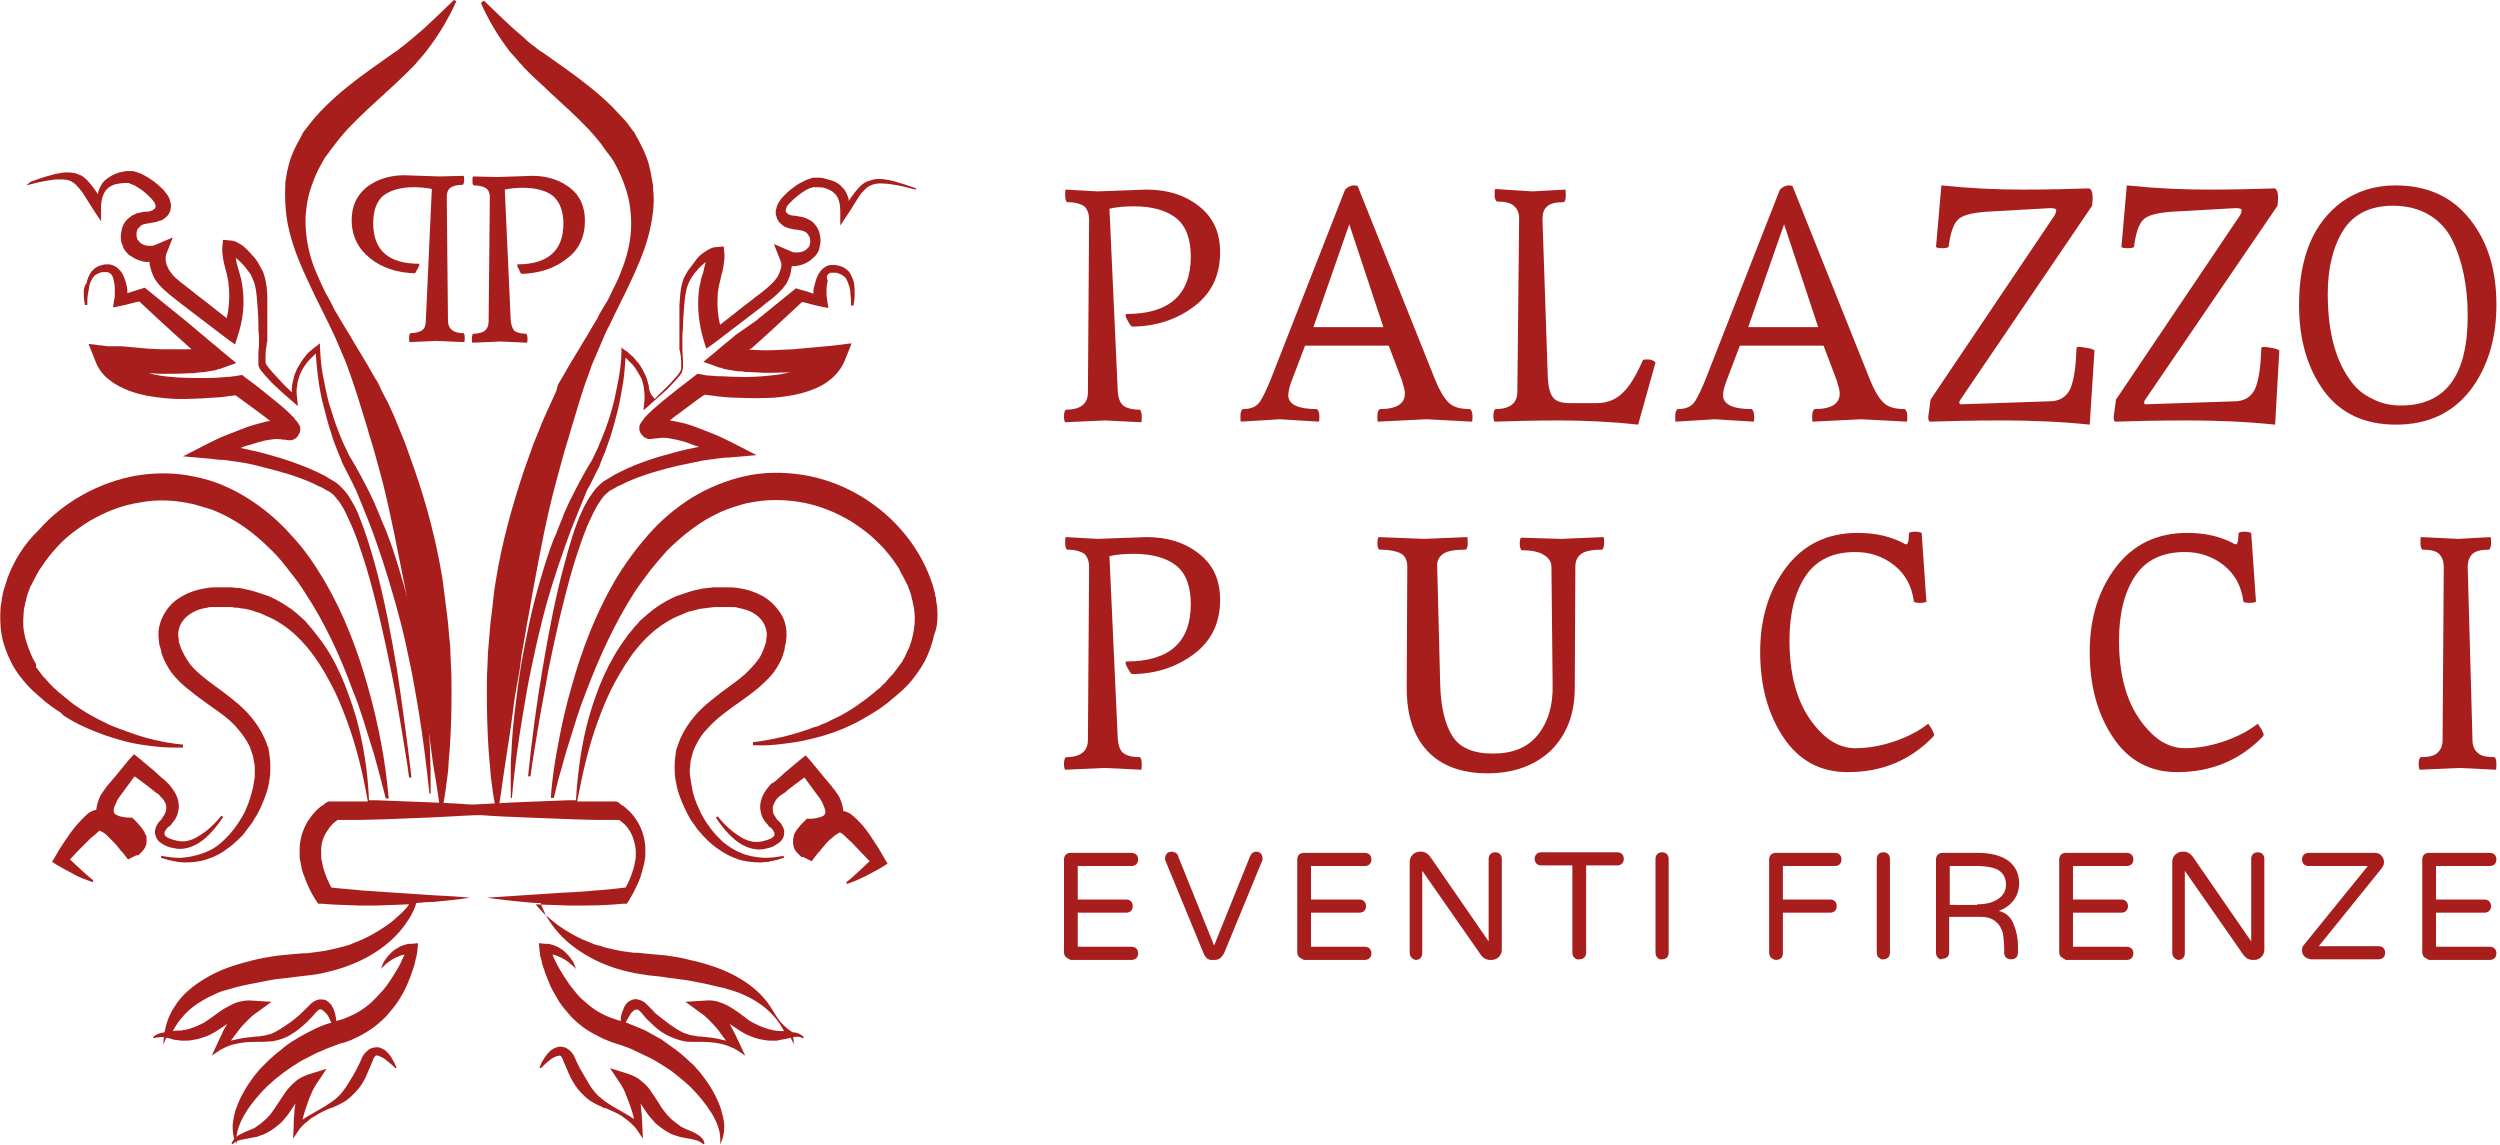
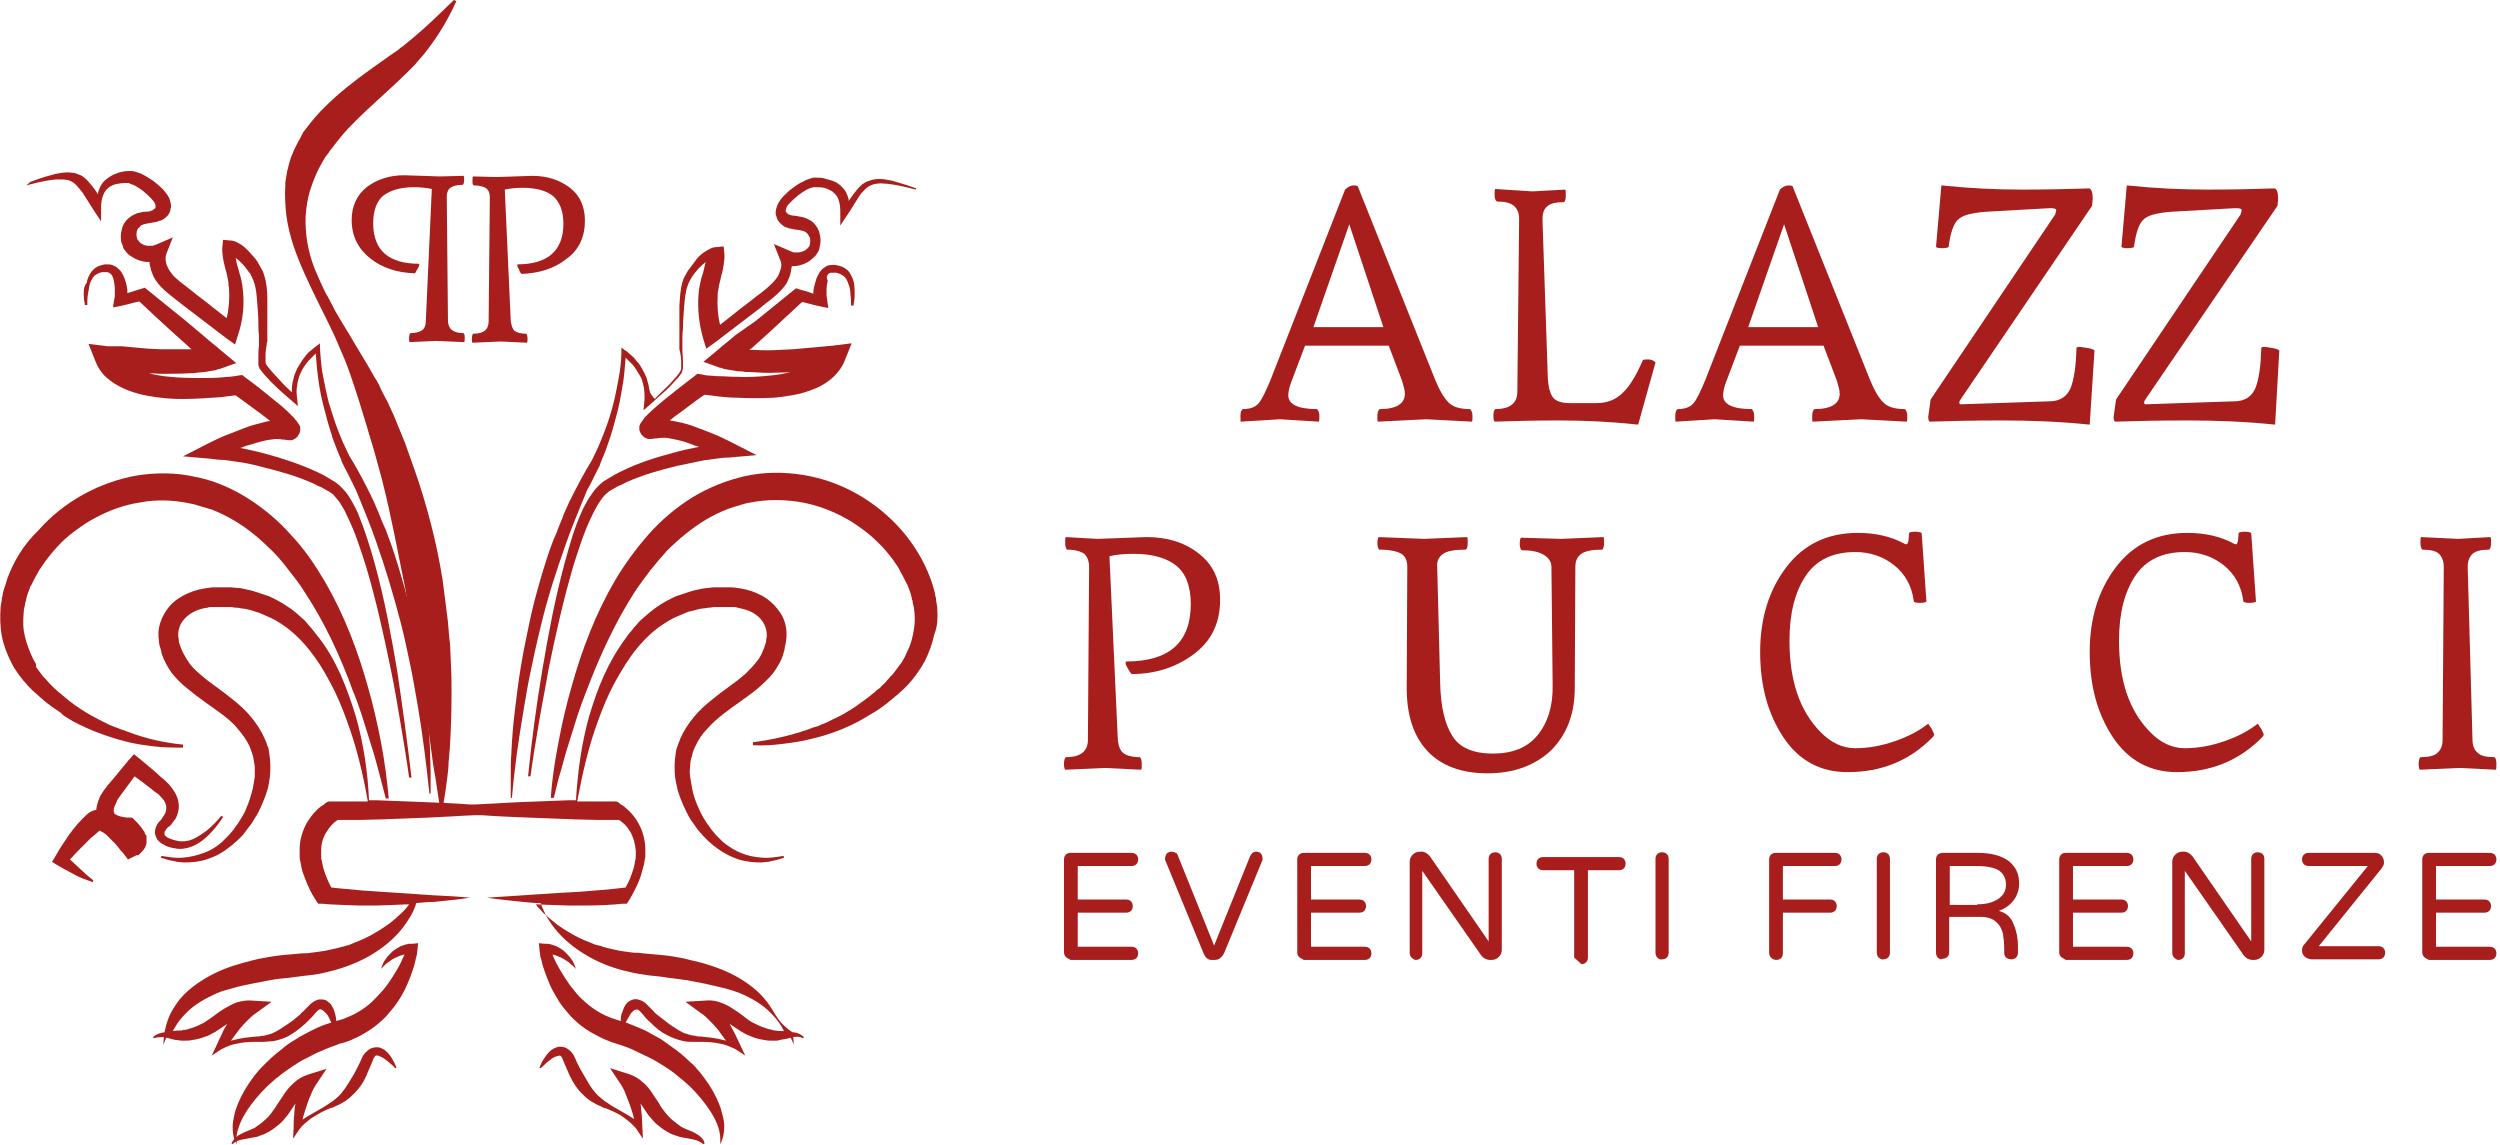
<svg xmlns="http://www.w3.org/2000/svg" id="Livello_1" x="0px" y="0px" viewBox="0 0 418 191.4" style="enable-background:new 0 0 418 191.4;" xml:space="preserve">
  <style type="text/css">	.st0{fill:#A71E1C;}</style>
  <g>
    <g>
      <g>
        <g>
          <g>
-             <path class="st0" d="M183.5,32l8.2-0.3c3.5,0,6.4,0.9,8.8,2.8c2.4,1.9,3.5,4.4,3.5,7.7c0,3.8-1.4,6.8-4.3,9      c-2.9,2.2-6.4,3.4-10.5,3.4c-0.1-0.1-0.4-0.5-0.6-0.9c-0.3-0.5-0.4-0.8-0.4-0.9c0-0.1,0-0.2,0.1-0.3c7.2,0,10.8-3.2,10.8-9.6      c0-2.9-0.8-5.1-2.4-6.4c-1.6-1.3-4-2-7.1-2c-1.5,0-2.9,0.1-4.1,0.4l1.4,30.7c0.1,1,0.4,1.8,0.9,2.2c0.5,0.4,1.4,0.7,2.8,0.7      c0.2,0.2,0.3,0.6,0.3,1.1c0,0.6,0,0.9-0.1,1l-6.1-0.3l-6.6,0.3c-0.1-0.1-0.2-0.4-0.2-1c0-0.5,0.1-0.9,0.3-1.1      c2.5,0,3.7-1,3.7-2.9l0.2-28.9c0-1-0.3-1.7-0.8-2.2c-0.6-0.4-1.5-0.7-2.9-0.7c-0.2-0.2-0.3-0.6-0.3-1.1s0-0.9,0.1-1L183.5,32z" />
            <path class="st0" d="M214,70.1l-6.5,0.4c-0.1,0-0.1-0.3-0.1-0.9c0-0.6,0.1-1,0.4-1.2c1.4,0,2.3-0.4,2.9-1.3      c0.4-0.6,1-1.8,1.7-3.5l12.5-31.9c0.4-0.4,0.9-0.7,1.5-0.7c0.1,0,0.3,0,0.6,0.1l13,32.5c0.7,1.7,1.4,2.9,2.2,3.7      c0.8,0.8,2,1.1,3.6,1.1c0.3,0.3,0.4,0.7,0.4,1.2c0,0.5,0,0.8-0.1,0.9l-7.6-0.4l-8.1,0.4c-0.1,0-0.1-0.3-0.1-0.9      c0-0.6,0.1-1,0.4-1.2c2.8,0,4.2-0.9,4.2-2.6c0-0.5-0.2-1.2-0.5-2.2l-2.2-5.8h-14l-2.2,5.8c-0.4,1-0.6,1.9-0.6,2.5      c0,1.5,1.6,2.3,4.8,2.3c0.3,0.3,0.4,0.7,0.4,1.2c0,0.5,0,0.8-0.1,0.9L214,70.1z M225.6,37.5l-6,17.2h11.7L225.6,37.5z" />
            <path class="st0" d="M256.2,32l5.5-0.3c0.1,0.1,0.1,0.4,0.1,1s-0.1,0.9-0.3,1.1c-1.3,0-2.3,0.2-2.8,0.7      c-0.6,0.5-0.8,1.2-0.8,2.2l0.9,26.6c0.1,1.5,0.4,2.6,0.9,3.2c0.5,0.6,1.4,0.9,2.8,0.9h4.5c1.7,0,3.2-0.6,4.3-1.7      c1.2-1.1,2.3-3,3.4-5.5c0.1-0.1,0.4-0.1,0.9-0.1c0.5,0,0.9,0.2,1.2,0.5L273.9,71c-4.6-0.5-9-0.7-13.2-0.7      c-4.2,0-7.8,0.1-10.8,0.2c-0.1-0.1-0.2-0.4-0.2-1c0-0.5,0.1-0.9,0.3-1.1c2.5,0,3.7-1,3.7-2.9l0.3-28.9c0-1-0.3-1.7-0.9-2.2      c-0.6-0.5-1.5-0.7-2.8-0.7c-0.3-0.2-0.4-0.6-0.4-1.1s0-0.9,0.1-1L256.2,32z" />
            <path class="st0" d="M286.7,70.1l-6.5,0.4c-0.1,0-0.1-0.3-0.1-0.9c0-0.6,0.1-1,0.4-1.2c1.4,0,2.3-0.4,2.9-1.3      c0.4-0.6,1-1.8,1.7-3.5l12.5-31.9c0.4-0.4,0.9-0.7,1.5-0.7c0.1,0,0.3,0,0.6,0.1l13,32.5c0.7,1.7,1.4,2.9,2.2,3.7      c0.8,0.8,2,1.1,3.6,1.1c0.3,0.3,0.4,0.7,0.4,1.2c0,0.5,0,0.8-0.1,0.9l-7.6-0.4l-8.1,0.4c-0.1,0-0.1-0.3-0.1-0.9      c0-0.6,0.1-1,0.4-1.2c2.8,0,4.2-0.9,4.2-2.6c0-0.5-0.2-1.2-0.5-2.2l-2.2-5.8h-14l-2.2,5.8c-0.4,1-0.6,1.9-0.6,2.5      c0,1.5,1.6,2.3,4.8,2.3c0.3,0.3,0.4,0.7,0.4,1.2c0,0.5,0,0.8-0.1,0.9L286.7,70.1z M298.3,37.5l-6,17.2H304L298.3,37.5z" />
            <path class="st0" d="M328,66.5c-0.3,0.4-0.4,0.6-0.4,0.8c0,0.2,0.1,0.3,0.2,0.3l14.9-0.5c1.7,0,2.9-0.8,3.5-2.2      c0.6-1.5,0.9-3.7,1-6.8c0,0,0.2-0.1,0.5-0.1c0.3,0,0.7,0.1,1.4,0.2s1,0.3,1.1,0.4L349.4,71c-4.8-0.5-9.7-0.7-14.6-0.7      c-5,0-9,0.1-12.1,0.2c-0.2,0-0.3-0.3-0.3-0.8l0.4-2.9l20.8-30.9c0.1-0.3,0.2-0.5,0.2-0.8c0-0.2-0.4-0.3-1-0.3l-10.7,0.6      c-2.5,0.2-4.1,0.6-4.8,1.4c-0.7,0.7-1.2,2.2-1.5,4.5c-0.1,0.1-0.5,0.2-1.1,0.2s-0.9-0.1-1-0.2l0.9-10.3      c4.8,0.5,9.3,0.7,13.6,0.7s8-0.1,11.1-0.2c0.4,0.1,0.6,0.7,0.6,1.7l-0.1,1.2L328,66.5z" />
            <path class="st0" d="M358.9,66.5c-0.3,0.4-0.4,0.6-0.4,0.8c0,0.2,0.1,0.3,0.2,0.3l14.9-0.5c1.7,0,2.9-0.8,3.5-2.2      c0.6-1.5,0.9-3.7,1-6.8c0,0,0.2-0.1,0.5-0.1c0.3,0,0.7,0.1,1.4,0.2c0.6,0.1,1,0.3,1.1,0.4L380.4,71c-4.8-0.5-9.7-0.7-14.6-0.7      c-5,0-9,0.1-12.1,0.2c-0.2,0-0.3-0.3-0.3-0.8l0.4-2.9l20.8-30.9c0.1-0.3,0.2-0.5,0.2-0.8c0-0.2-0.4-0.3-1-0.3l-10.7,0.6      c-2.5,0.2-4.1,0.6-4.8,1.4c-0.7,0.7-1.2,2.2-1.5,4.5c-0.1,0.1-0.5,0.2-1.1,0.2s-0.9-0.1-1-0.2l0.9-10.3      c4.8,0.5,9.3,0.7,13.6,0.7c4.3,0,8-0.1,11.1-0.2c0.4,0.1,0.6,0.7,0.6,1.7l-0.1,1.2L358.9,66.5z" />
-             <path class="st0" d="M384.4,51c0-8,2.4-13.7,7.1-17.2c2.5-1.8,5.5-2.8,9-2.8c5.4,0,9.5,1.9,12.5,5.7c3,3.8,4.4,8.5,4.4,14.3      c0,5.7-1.5,10.5-4.4,14.3c-3,3.8-7.1,5.7-12.4,5.7s-9.3-1.9-12.1-5.7C385.8,61.5,384.4,56.8,384.4,51z M401.4,67.8      c7.5,0,11.2-5,11.2-15c0-5-0.9-9.3-2.6-12.7c-0.9-1.8-2.2-3.2-3.9-4.2c-1.7-1-3.7-1.5-6-1.5c-3.8,0-6.6,1.4-8.3,4.1      c-1.7,2.7-2.6,6.3-2.6,10.6c0,6.4,1.3,11.3,4,14.8c0.9,1.2,2,2.1,3.5,2.8C398,67.4,399.6,67.8,401.4,67.8z" />
          </g>
          <path class="st0" d="M183.5,90.1l8.2-0.3c3.5,0,6.4,0.9,8.8,2.8c2.4,1.9,3.5,4.4,3.5,7.7c0,3.8-1.4,6.8-4.3,9     c-2.9,2.2-6.4,3.4-10.5,3.4c-0.1-0.1-0.4-0.5-0.6-0.9c-0.3-0.5-0.4-0.8-0.4-0.9c0-0.1,0-0.2,0.1-0.3c7.2,0,10.8-3.2,10.8-9.6     c0-2.9-0.8-5.1-2.4-6.4c-1.6-1.3-4-2-7.1-2c-1.5,0-2.9,0.1-4.1,0.4l1.4,30.7c0.1,1,0.4,1.8,0.9,2.2c0.5,0.4,1.4,0.7,2.8,0.7     c0.2,0.2,0.3,0.6,0.3,1.1c0,0.6,0,0.9-0.1,1l-6.1-0.3l-6.6,0.3c-0.1-0.1-0.2-0.4-0.2-1c0-0.5,0.1-0.9,0.3-1.1     c2.5,0,3.7-1,3.7-2.9l0.2-28.9c0-1-0.3-1.7-0.8-2.2c-0.6-0.4-1.5-0.7-2.9-0.7c-0.2-0.2-0.3-0.6-0.3-1.1c0-0.6,0-0.9,0.1-1     L183.5,90.1z" />
          <path class="st0" d="M261,90.1l7.1-0.3c0.1,0.1,0.1,0.5,0.1,1s-0.1,0.9-0.3,1.1c-1.6,0-2.8,0.2-3.5,0.7c-0.7,0.5-1,1.2-1,2.2     l-0.1,20.2c0,4.5-1.4,7.9-4,10.5c-2.7,2.5-6.2,3.8-10.6,3.8c-4.4,0-7.8-1.3-10.1-3.8c-2.3-2.5-3.4-6-3.4-10.5l0.1-20.2     c0-1-0.3-1.8-1-2.2c-0.6-0.4-1.9-0.7-3.7-0.7c-0.2-0.2-0.3-0.6-0.3-1.1c0-0.5,0.1-0.9,0.2-1l7.6,0.3l7.2-0.3     c0.1,0.1,0.1,0.4,0.1,1c0,0.6-0.1,0.9-0.3,1.1c-1.8,0-3.1,0.2-3.8,0.7c-0.7,0.5-1.1,1.2-1,2.2l0.5,19.6c0.1,3.8,0.8,6.7,2,8.6     c1.2,2,3.5,3,6.8,3c3.3,0,5.8-1,7.5-3.1c1.7-2.1,2.6-4.9,2.5-8.5l-0.2-19.6c0-0.9-0.5-1.6-1.4-2.1c-0.9-0.5-2.1-0.7-3.6-0.7     c-0.2-0.2-0.3-0.6-0.3-1.1c0-0.5,0.1-0.9,0.2-1L261,90.1z" />
          <path class="st0" d="M308.9,129.1c-4.5,0-8.1-1.9-10.7-5.8c-2.6-3.9-3.9-8.6-3.9-14.3c0-5.7,1.5-10.4,4.4-14.2     c2.9-3.8,6.9-5.7,11.9-5.7c3,0,5.6,0.6,7.8,1.8c0.1,0.1,0.3,0.1,0.4,0.1c0.1,0,0.2-0.2,0.3-0.6l0.1-1.3c0.1-0.1,0.5-0.2,1-0.2     c0.5,0,0.9,0.1,1.1,0.2l0.8,11.5c-0.1,0.1-0.5,0.2-1.1,0.2c-0.6,0-0.9-0.1-1-0.2c-0.3-2.5-1.4-4.6-3.3-6.1     c-1.9-1.5-4.1-2.2-6.5-2.2c-3.7,0-6.5,1.3-8.3,4c-1.8,2.7-2.7,6.3-2.7,10.8c0,6.7,1.7,11.7,5.1,15.2c1.8,1.9,3.8,2.8,5.9,2.8     c2.2,0,4.4-0.4,6.7-1.2c2.3-0.8,4.1-1.8,5.5-2.9c0.1,0.1,0.3,0.5,0.6,0.9c0.2,0.5,0.4,0.8,0.4,0.9c0,0.1-0.1,0.3-0.2,0.4     C319.3,127.2,314.6,129.1,308.9,129.1z" />
          <path class="st0" d="M364,129.1c-4.5,0-8.1-1.9-10.7-5.8c-2.6-3.9-3.9-8.6-3.9-14.3c0-5.7,1.5-10.4,4.4-14.2     c2.9-3.8,6.9-5.7,11.9-5.7c3,0,5.6,0.6,7.8,1.8c0.1,0.1,0.3,0.1,0.4,0.1c0.1,0,0.2-0.2,0.3-0.6l0.1-1.3c0.1-0.1,0.5-0.2,1-0.2     c0.5,0,0.9,0.1,1.1,0.2l0.8,11.5c-0.1,0.1-0.5,0.2-1.1,0.2c-0.6,0-0.9-0.1-1-0.2c-0.3-2.5-1.4-4.6-3.3-6.1     c-1.9-1.5-4.1-2.2-6.5-2.2c-3.7,0-6.5,1.3-8.3,4c-1.8,2.7-2.7,6.3-2.7,10.8c0,6.7,1.7,11.7,5.1,15.2c1.8,1.9,3.8,2.8,5.9,2.8     c2.2,0,4.4-0.4,6.7-1.2c2.3-0.8,4.1-1.8,5.5-2.9c0.1,0.1,0.3,0.5,0.6,0.9c0.2,0.5,0.4,0.8,0.4,0.9c0,0.1-0.1,0.3-0.2,0.4     C374.4,127.2,369.6,129.1,364,129.1z" />
          <path class="st0" d="M411,90.1l5.4-0.3c0.1,0.1,0.1,0.4,0.1,1c0,0.6-0.1,0.9-0.3,1.1c-1.3,0-2.2,0.2-2.8,0.7     c-0.5,0.5-0.8,1.2-0.8,2.2l0.8,28.9c0,1,0.3,1.7,0.9,2.2c0.5,0.5,1.5,0.7,2.8,0.7c0.2,0.2,0.3,0.6,0.3,1.1c0,0.6,0,0.9-0.1,1     l-6.1-0.3l-6.6,0.3c-0.1-0.1-0.2-0.4-0.2-1c0-0.5,0.1-0.9,0.3-1.1c1.3,0,2.3-0.2,2.8-0.7c0.6-0.5,0.9-1.2,0.9-2.2l0.2-28.9     c0-1-0.3-1.7-0.8-2.2c-0.5-0.5-1.5-0.7-2.8-0.7c-0.2-0.2-0.3-0.6-0.3-1.1c0-0.6,0-0.9,0.1-1L411,90.1z" />
        </g>
        <g>
          <path class="st0" d="M178.2,160c-0.2-0.2-0.3-0.5-0.3-0.8v-15.5c0-0.3,0.1-0.6,0.3-0.8c0.2-0.2,0.5-0.3,0.8-0.3h10.2     c0.3,0,0.6,0.1,0.8,0.3c0.2,0.2,0.3,0.5,0.3,0.8c0,0.3-0.1,0.6-0.3,0.8c-0.2,0.2-0.5,0.3-0.8,0.3h-9v5.6h8.1     c0.3,0,0.6,0.1,0.8,0.3c0.2,0.2,0.3,0.5,0.3,0.8c0,0.3-0.1,0.6-0.3,0.8c-0.2,0.2-0.5,0.3-0.8,0.3h-8.1v5.7h9     c0.3,0,0.6,0.1,0.8,0.3c0.2,0.2,0.3,0.5,0.3,0.8s-0.1,0.6-0.3,0.8c-0.2,0.2-0.5,0.3-0.8,0.3H179     C178.7,160.3,178.4,160.2,178.2,160z" />
          <path class="st0" d="M201.2,159.3l-6.3-15.3c-0.1-0.1-0.1-0.3-0.1-0.4c0-0.4,0.1-0.6,0.3-0.9c0.2-0.2,0.5-0.3,0.8-0.3     c0.2,0,0.5,0.1,0.7,0.2c0.2,0.1,0.3,0.3,0.4,0.6l6,14.9l6-14.9c0.1-0.2,0.2-0.4,0.4-0.6c0.2-0.1,0.4-0.2,0.6-0.2     c0.4,0,0.6,0.1,0.8,0.3c0.2,0.2,0.3,0.5,0.3,0.9c0,0.2,0,0.3-0.1,0.4l-6.3,15.3c-0.4,0.8-0.9,1.2-1.6,1.2h-0.6     C202,160.5,201.5,160.1,201.2,159.3z" />
          <path class="st0" d="M217.2,160c-0.2-0.2-0.3-0.5-0.3-0.8v-15.5c0-0.3,0.1-0.6,0.3-0.8c0.2-0.2,0.5-0.3,0.8-0.3h10.2     c0.3,0,0.6,0.1,0.8,0.3c0.2,0.2,0.3,0.5,0.3,0.8c0,0.3-0.1,0.6-0.3,0.8c-0.2,0.2-0.5,0.3-0.8,0.3h-9v5.6h8.1     c0.3,0,0.6,0.1,0.8,0.3c0.2,0.2,0.3,0.5,0.3,0.8c0,0.3-0.1,0.6-0.3,0.8c-0.2,0.2-0.5,0.3-0.8,0.3h-8.1v5.7h9     c0.3,0,0.6,0.1,0.8,0.3c0.2,0.2,0.3,0.5,0.3,0.8s-0.1,0.6-0.3,0.8c-0.2,0.2-0.5,0.3-0.8,0.3H218     C217.7,160.3,217.4,160.2,217.2,160z" />
          <path class="st0" d="M236,160.1c-0.2-0.2-0.3-0.5-0.3-0.8v-15.2c0-0.5,0.2-0.9,0.5-1.2c0.3-0.3,0.7-0.5,1.2-0.5h0.3     c0.5,0,1,0.3,1.4,0.8l9.8,14.2v-13.8c0-0.3,0.1-0.6,0.3-0.8c0.2-0.2,0.5-0.3,0.8-0.3c0.3,0,0.6,0.1,0.8,0.3     c0.2,0.2,0.3,0.5,0.3,0.8v15.2c0,0.5-0.2,0.9-0.5,1.2c-0.3,0.3-0.7,0.5-1.2,0.5h-0.3c-0.3,0-0.5-0.1-0.8-0.2     c-0.2-0.1-0.4-0.3-0.6-0.5l-9.9-14.2v13.8c0,0.3-0.1,0.6-0.3,0.8c-0.2,0.2-0.5,0.3-0.8,0.3C236.5,160.5,236.2,160.3,236,160.1z" />
-           <path class="st0" d="M263.2,160.1c-0.2-0.2-0.3-0.5-0.3-0.8v-14.6h-5.2c-0.3,0-0.6-0.1-0.8-0.3c-0.2-0.2-0.3-0.5-0.3-0.8     c0-0.3,0.1-0.6,0.3-0.8c0.2-0.2,0.5-0.3,0.8-0.3h12.7c0.3,0,0.6,0.1,0.8,0.3c0.2,0.2,0.3,0.5,0.3,0.8c0,0.3-0.1,0.6-0.3,0.8     c-0.2,0.2-0.5,0.3-0.8,0.3h-5.2v14.6c0,0.3-0.1,0.6-0.3,0.8c-0.2,0.2-0.5,0.3-0.8,0.3C263.7,160.5,263.4,160.3,263.2,160.1z" />
+           <path class="st0" d="M263.2,160.1v-14.6h-5.2c-0.3,0-0.6-0.1-0.8-0.3c-0.2-0.2-0.3-0.5-0.3-0.8     c0-0.3,0.1-0.6,0.3-0.8c0.2-0.2,0.5-0.3,0.8-0.3h12.7c0.3,0,0.6,0.1,0.8,0.3c0.2,0.2,0.3,0.5,0.3,0.8c0,0.3-0.1,0.6-0.3,0.8     c-0.2,0.2-0.5,0.3-0.8,0.3h-5.2v14.6c0,0.3-0.1,0.6-0.3,0.8c-0.2,0.2-0.5,0.3-0.8,0.3C263.7,160.5,263.4,160.3,263.2,160.1z" />
          <path class="st0" d="M277.1,160.1c-0.2-0.2-0.3-0.5-0.3-0.8v-15.7c0-0.3,0.1-0.6,0.3-0.8c0.2-0.2,0.5-0.3,0.8-0.3     c0.3,0,0.6,0.1,0.8,0.3c0.2,0.2,0.3,0.5,0.3,0.8v15.7c0,0.3-0.1,0.6-0.3,0.8c-0.2,0.2-0.5,0.3-0.8,0.3     C277.6,160.5,277.3,160.3,277.1,160.1z" />
          <path class="st0" d="M296.1,160.1c-0.2-0.2-0.3-0.5-0.3-0.8v-15.6c0-0.3,0.1-0.6,0.3-0.8c0.2-0.2,0.5-0.3,0.8-0.3h9.9     c0.3,0,0.6,0.1,0.8,0.3c0.2,0.2,0.3,0.5,0.3,0.8c0,0.3-0.1,0.6-0.3,0.8c-0.2,0.2-0.5,0.3-0.8,0.3h-8.7v5.6h7.9     c0.3,0,0.6,0.1,0.8,0.3c0.2,0.2,0.3,0.5,0.3,0.8c0,0.3-0.1,0.6-0.3,0.8c-0.2,0.2-0.5,0.3-0.8,0.3h-7.9v6.8     c0,0.3-0.1,0.6-0.3,0.8c-0.2,0.2-0.5,0.3-0.8,0.3C296.6,160.5,296.3,160.3,296.1,160.1z" />
          <path class="st0" d="M314.1,160.1c-0.2-0.2-0.3-0.5-0.3-0.8v-15.7c0-0.3,0.1-0.6,0.3-0.8c0.2-0.2,0.5-0.3,0.8-0.3     c0.3,0,0.6,0.1,0.8,0.3c0.2,0.2,0.3,0.5,0.3,0.8v15.7c0,0.3-0.1,0.6-0.3,0.8c-0.2,0.2-0.5,0.3-0.8,0.3     C314.6,160.5,314.4,160.3,314.1,160.1z" />
          <path class="st0" d="M324,160.1c-0.2-0.2-0.3-0.5-0.3-0.8v-15.6c0-0.3,0.1-0.6,0.3-0.8c0.2-0.2,0.5-0.3,0.8-0.3h5.9     c2.3,0,4,0.5,5.2,1.4c1.2,1,1.7,2.2,1.7,3.7c0,1-0.3,2-0.9,2.8s-1.4,1.4-2.5,1.8c1.2,0.3,2.1,1.1,2.5,2.3     c0.5,1.2,0.7,2.4,0.7,3.5v1.2c0,0.3-0.1,0.6-0.3,0.8c-0.2,0.2-0.5,0.3-0.8,0.3c-0.4,0-0.6-0.1-0.9-0.3c-0.2-0.2-0.3-0.5-0.3-0.8     v-0.8c0-0.8-0.1-1.6-0.2-2.4c-0.2-0.7-0.5-1.4-1.1-1.9c-0.6-0.6-1.5-0.9-2.6-0.9h-5.3v5.9c0,0.3-0.1,0.6-0.3,0.8     c-0.2,0.2-0.5,0.3-0.8,0.3C324.4,160.5,324.2,160.3,324,160.1z M330.6,151.2c1.5,0,2.6-0.3,3.5-0.9c0.9-0.6,1.3-1.4,1.3-2.4     c0-1-0.4-1.8-1.1-2.3c-0.7-0.5-2-0.8-3.8-0.8h-4.5v6.5H330.6z" />
          <path class="st0" d="M344.6,160c-0.2-0.2-0.3-0.5-0.3-0.8v-15.5c0-0.3,0.1-0.6,0.3-0.8c0.2-0.2,0.5-0.3,0.8-0.3h10.2     c0.3,0,0.6,0.1,0.8,0.3c0.2,0.2,0.3,0.5,0.3,0.8c0,0.3-0.1,0.6-0.3,0.8c-0.2,0.2-0.5,0.3-0.8,0.3h-9v5.6h8.1     c0.3,0,0.6,0.1,0.8,0.3c0.2,0.2,0.3,0.5,0.3,0.8c0,0.3-0.1,0.6-0.3,0.8c-0.2,0.2-0.5,0.3-0.8,0.3h-8.1v5.7h9     c0.3,0,0.6,0.1,0.8,0.3c0.2,0.2,0.3,0.5,0.3,0.8s-0.1,0.6-0.3,0.8c-0.2,0.2-0.5,0.3-0.8,0.3h-10.2     C345.1,160.3,344.9,160.2,344.6,160z" />
          <path class="st0" d="M363.5,160.1c-0.2-0.2-0.3-0.5-0.3-0.8v-15.2c0-0.5,0.2-0.9,0.5-1.2c0.3-0.3,0.7-0.5,1.2-0.5h0.3     c0.5,0,1,0.3,1.4,0.8l9.8,14.2v-13.8c0-0.3,0.1-0.6,0.3-0.8c0.2-0.2,0.5-0.3,0.8-0.3c0.3,0,0.6,0.1,0.8,0.3     c0.2,0.2,0.3,0.5,0.3,0.8v15.2c0,0.5-0.2,0.9-0.5,1.2c-0.3,0.3-0.7,0.5-1.2,0.5h-0.3c-0.3,0-0.5-0.1-0.8-0.2     c-0.2-0.1-0.4-0.3-0.6-0.5l-9.9-14.2v13.8c0,0.3-0.1,0.6-0.3,0.8c-0.2,0.2-0.5,0.3-0.8,0.3C364,160.5,363.7,160.3,363.5,160.1z" />
          <path class="st0" d="M385.3,159.9c-0.3-0.3-0.4-0.6-0.4-1c0-0.4,0.1-0.7,0.3-0.9l10.7-13.2H386c-0.3,0-0.6-0.1-0.8-0.3     c-0.2-0.2-0.3-0.5-0.3-0.8c0-0.3,0.1-0.6,0.3-0.8c0.2-0.2,0.5-0.3,0.8-0.3h11.1c0.5,0,0.9,0.2,1.1,0.5c0.3,0.3,0.4,0.7,0.4,1.1     c0,0.2,0,0.3-0.1,0.5c-0.1,0.2-0.2,0.3-0.3,0.5l-10.5,13h10c0.3,0,0.6,0.1,0.8,0.3c0.2,0.2,0.3,0.5,0.3,0.8s-0.1,0.6-0.3,0.8     c-0.2,0.2-0.5,0.3-0.8,0.3h-11.3C385.9,160.3,385.6,160.2,385.3,159.9z" />
          <path class="st0" d="M405.3,160c-0.2-0.2-0.3-0.5-0.3-0.8v-15.5c0-0.3,0.1-0.6,0.3-0.8c0.2-0.2,0.5-0.3,0.8-0.3h10.2     c0.3,0,0.6,0.1,0.8,0.3c0.2,0.2,0.3,0.5,0.3,0.8c0,0.3-0.1,0.6-0.3,0.8c-0.2,0.2-0.5,0.3-0.8,0.3h-9v5.6h8.1     c0.3,0,0.6,0.1,0.8,0.3c0.2,0.2,0.3,0.5,0.3,0.8c0,0.3-0.1,0.6-0.3,0.8c-0.2,0.2-0.5,0.3-0.8,0.3h-8.1v5.7h9     c0.3,0,0.6,0.1,0.8,0.3c0.2,0.2,0.3,0.5,0.3,0.8s-0.1,0.6-0.3,0.8c-0.2,0.2-0.5,0.3-0.8,0.3h-10.2     C405.8,160.3,405.5,160.2,405.3,160z" />
        </g>
      </g>
      <g>
        <g>
          <path class="st0" d="M50.9,45.7c1.3,2.9,2.7,5.7,4.1,8.5c0.3,0.7,0.7,1.4,1,2.1c0.3,0.7,0.6,1.4,0.9,2.1     c0.3,0.7,0.6,1.4,0.9,2.1c0.1,0.4,0.3,0.7,0.4,1.1l0.4,1.1c1,2.9,1.9,5.8,2.8,8.8c0.4,1.5,0.9,2.9,1.3,4.4l1.2,4.4     c1.5,5.9,2.6,11.9,3.8,17.8c0.3,1.5,0.5,3,0.8,4.5c0.1,0.8,0.3,1.5,0.4,2.2l0.4,2.3c0.1,0.8,0.3,1.5,0.4,2.3l0.3,2.3l0.4,2.3     c0.1,0.4,0.1,0.8,0.2,1.1l0.2,1.1c0.5,3,0.9,6.1,1.3,9.2c0.2,1.5,0.4,3.1,0.7,4.6c0.2,1.5,0.5,3.1,0.7,4.6h0.6     c0.3-1.6,0.5-3.1,0.7-4.7c0.1-0.8,0.2-1.6,0.2-2.3c0.1-0.8,0.1-1.6,0.2-2.3c0.2-3.1,0.3-6.3,0.3-9.4c0-1.6,0-3.1-0.1-4.7     l-0.1-2.4c0-0.8-0.1-1.6-0.2-2.4l-0.2-2.4c-0.1-0.8-0.2-1.6-0.3-2.4c-0.2-1.6-0.4-3.1-0.6-4.7c-1-6.2-2.6-12.4-4.7-18.4     c-0.5-1.5-1.1-3-1.6-4.5c-0.3-0.7-0.6-1.5-0.9-2.2c-0.3-0.7-0.6-1.5-0.9-2.2c-0.2-0.4-0.3-0.7-0.5-1.1l-0.5-1.1l-1.1-2.1     l-0.5-1.1c-0.2-0.4-0.4-0.7-0.6-1l-1.2-2.1l-0.6-1c-0.2-0.3-0.4-0.7-0.6-1c-0.4-0.7-0.8-1.3-1.2-2c-0.4-0.7-0.8-1.4-1.2-2     c-0.4-0.7-0.8-1.3-1.2-2c-0.4-0.7-0.8-1.3-1.1-2c-0.4-0.7-0.7-1.4-1.1-2c-0.7-1.4-1.3-2.8-1.9-4.2c-1.1-2.8-1.6-5.8-1.5-8.7     c0.1-1.4,0.3-2.9,0.7-4.2c0.4-1.3,0.9-2.6,1.5-3.8c0.3-0.6,0.7-1.2,1-1.8l0.3-0.4c0.1-0.1,0.2-0.3,0.3-0.4     c0.2-0.3,0.4-0.6,0.6-0.8c0.8-1.1,1.7-2.2,2.7-3.3c2-2.1,4.2-4.1,6.5-6.2c1.1-1,2.3-2.1,3.4-3.2c0.3-0.3,0.6-0.6,0.9-0.9     c0.3-0.3,0.6-0.6,0.8-0.9c0.5-0.6,1.1-1.2,1.6-1.9c2-2.6,3.6-5.3,4.9-8.2L75.9,0c-2.3,2.2-4.5,4.4-6.8,6.3     c-0.6,0.5-1.1,0.9-1.7,1.4c-0.3,0.2-0.6,0.4-0.9,0.7c-0.3,0.2-0.6,0.4-0.9,0.6c-1.3,0.9-2.5,1.8-3.8,2.7     c-2.5,1.8-5.1,3.8-7.4,6.1c-0.6,0.6-1.2,1.2-1.7,1.8c-0.5,0.6-1.1,1.3-1.6,2l-0.4,0.5c-0.1,0.2-0.2,0.4-0.3,0.6     c-0.2,0.4-0.4,0.8-0.6,1.1c-0.2,0.4-0.4,0.8-0.6,1.2c-0.2,0.4-0.3,0.8-0.5,1.2c-0.3,0.8-0.5,1.7-0.7,2.5l-0.1,0.6     c0,0.2-0.1,0.4-0.1,0.6l-0.1,0.6l0,0.6c-0.1,1.7,0,3.4,0.2,5.1C48.4,39.7,49.6,42.8,50.9,45.7z" />
          <path class="st0" d="M11.2,120c0.2,0.1,0.3,0.2,0.5,0.3l0.5,0.3c2.8,1.5,5.8,2.6,8.9,3.4c1.5,0.4,3.1,0.6,4.7,0.8     c1.6,0.2,3.2,0.2,4.8,0.2l0-0.5c-3.1-0.3-6.2-1-9.1-2.1c-0.4-0.1-0.7-0.3-1.1-0.4c-0.4-0.1-0.7-0.3-1.1-0.4l-1-0.4l-1-0.5     c-1.4-0.7-2.7-1.4-3.9-2.2c-0.6-0.4-1.2-0.8-1.8-1.3c-0.6-0.5-1.1-0.9-1.7-1.4c-0.3-0.2-0.5-0.5-0.8-0.7     c-0.3-0.3-0.5-0.5-0.8-0.8l-0.7-0.8l-0.2-0.2l-0.2-0.2l-0.3-0.4l-0.3-0.4l-0.3-0.4l-0.3-0.4C6.1,111.3,6,111.1,6,111l-0.5-0.9     c-0.1-0.3-0.3-0.6-0.4-0.9c-0.5-1.2-0.9-2.4-1.1-3.6c-0.2-1.2-0.1-2.5,0-3.7c0.1-0.3,0.1-0.6,0.2-0.9l0-0.2l0.1-0.2l0.1-0.5     c0.1-0.6,0.4-1.2,0.6-1.8c0-0.2,0.1-0.3,0.2-0.4l0.2-0.4l0.2-0.4c0-0.1,0.1-0.1,0.1-0.2l0.1-0.2c0.2-0.3,0.3-0.6,0.5-0.9     C6.6,95.2,6.8,95,7,94.7c0.7-1.1,1.6-2.2,2.5-3.2c0.9-1,1.9-1.9,3-2.7c1.1-0.8,2.2-1.6,3.4-2.2c2.4-1.3,4.9-2.2,7.6-2.6     c2.6-0.5,5.3-0.4,7.9,0.1c0.3,0.1,0.6,0.1,1,0.2c0.3,0.1,0.6,0.2,1,0.3c0.3,0.1,0.6,0.2,1,0.3l1,0.3c1.3,0.5,2.5,1.1,3.7,1.8     c2.4,1.4,4.5,3.2,6.5,5.2c1,1,1.9,2.1,2.8,3.3c0.9,1.1,1.8,2.3,2.6,3.6c3.3,5,5.9,10.6,8,16.4c0.6,1.4,1.1,2.9,1.6,4.4     c0.5,1.5,0.9,3,1.4,4.5c0.5,1.5,0.9,3,1.3,4.5c0.4,1.5,0.8,3.1,1.2,4.6l0.5,0c-0.3-3.2-0.7-6.3-1.3-9.4     c-0.6-3.1-1.3-6.2-2.2-9.3c-1.7-6.1-4-12.1-7.2-17.6c-1.6-2.7-3.4-5.4-5.6-7.7c-2.1-2.4-4.6-4.5-7.3-6.2c-2.7-1.7-5.7-3-8.9-3.6     c-3.1-0.7-6.4-0.7-9.6-0.2c-6.3,1.1-12.3,4.4-16.5,9.2C4,91,2.3,93.8,1.2,96.8c-0.2,0.8-0.5,1.5-0.7,2.3l-0.1,0.6L0.3,100l0,0.3     l-0.2,1.2c-0.1,1.6-0.1,3.2,0.2,4.8c0.3,1.6,0.9,3.1,1.6,4.5c0.7,1.4,1.7,2.7,2.8,3.9l0.4,0.4l0.2,0.2l0.2,0.2l0.9,0.8     c0.6,0.5,1.2,1.1,1.8,1.5c0.6,0.5,1.3,0.9,2,1.4C10.5,119.6,10.9,119.8,11.2,120z" />
          <path class="st0" d="M24.2,139.3c0-0.2-0.1-0.3-0.2-0.4c-0.1-0.1-0.1-0.2-0.2-0.3l-0.2-0.3l-0.1-0.1l-0.1-0.1     c-0.1-0.2-0.3-0.3-0.4-0.5l-0.4-0.4l-0.5-0.5l-0.6,0c-0.5,0-1-0.1-1.4-0.2c-0.4-0.1-0.7-0.3-0.9-0.4c-0.1-0.1-0.1-0.1-0.1-0.2     c0-0.1-0.1-0.2-0.1-0.3c0-0.3,0.1-0.7,0.3-1.1c0.1-0.2,0.2-0.4,0.3-0.7c0.1-0.1,0.1-0.2,0.2-0.3c0.1-0.1,0.1-0.2,0.2-0.3     l1.1-1.5l1.4-1.9l1.5,1.1l1.3,1c0.2,0.2,0.4,0.3,0.6,0.5l0.3,0.2l0.3,0.2c0.3,0.3,0.6,0.7,0.9,1c0.2,0.4,0.4,0.7,0.4,1.1     c0,0.4,0,0.7-0.2,1.1c-0.1,0.2-0.2,0.4-0.3,0.5c-0.1,0.1-0.1,0.2-0.2,0.3L27,137l-0.1,0.1l0,0c-0.1,0.1-0.2,0.2-0.2,0.2     c-0.1,0.1-0.1,0.2-0.2,0.2c-0.1,0.2-0.2,0.3-0.3,0.5c-0.2,0.4-0.3,0.8-0.3,1.3c0.1,0.5,0.3,1,0.6,1.3c0.3,0.3,0.6,0.5,1,0.7     c0.3,0.2,0.7,0.3,1,0.4c0.2,0,0.3,0.1,0.5,0.1c0.2,0,0.4,0.1,0.5,0.1c0.7,0.1,1.4,0,2.1-0.2c1.3-0.4,2.4-1.2,3.3-2.1     c0.9-0.9,1.7-1.9,2.4-3l-0.3-0.2c-0.8,1-1.6,1.8-2.6,2.6c-1,0.7-2,1.4-3.1,1.6c-0.6,0.1-1.1,0.1-1.6,0c-0.1,0-0.3-0.1-0.4-0.1     c-0.1,0-0.3-0.1-0.4-0.1c-0.3-0.1-0.5-0.2-0.8-0.3c-0.2-0.1-0.4-0.3-0.5-0.4c-0.1-0.1-0.1-0.1-0.1-0.2c0-0.1,0-0.1,0-0.2     c0-0.1,0-0.3,0.2-0.5c0.1-0.1,0.1-0.2,0.2-0.3c0,0,0.1-0.1,0.1-0.1c0,0,0.1-0.1,0.1-0.1c0.1-0.1,0.1-0.1,0.2-0.1     c0.1-0.1,0.1-0.1,0.2-0.2c0.1-0.1,0.2-0.2,0.3-0.4c0.2-0.2,0.4-0.5,0.6-0.8c0.3-0.6,0.5-1.3,0.5-2c0-0.7-0.2-1.4-0.5-2     c-0.3-0.6-0.7-1.1-1.1-1.6l-0.3-0.3l-0.3-0.3c-0.2-0.2-0.4-0.4-0.6-0.5l-1.2-1.1l-2.5-2.1l-1-0.8l-0.9,1l-2.3,2.8l-1.2,1.4     c-0.1,0.1-0.2,0.3-0.3,0.4c-0.1,0.1-0.2,0.3-0.3,0.4c-0.2,0.3-0.4,0.6-0.6,0.9c-0.3,0.7-0.6,1.4-0.7,2.3c0,0,0,0.1,0,0.1     c-0.6,0.1-1.2,0.4-1.6,0.8c-1.2,1.1-2.1,2.2-2.9,3.3c-0.8,1.2-1.6,2.3-2.3,3.6l-0.6,1l0.8,0.5c0.5,0.3,0.9,0.5,1.4,0.8     c0.5,0.3,1,0.5,1.5,0.8c0.5,0.3,1,0.5,1.5,0.7c0.3,0.1,0.5,0.2,0.8,0.3c0.3,0.1,0.5,0.2,0.8,0.3l0.1-0.3c-0.4-0.3-0.8-0.7-1.2-1     l-1.2-1.1l-1.5-1.4c0.7-0.8,1.4-1.5,2.1-2.2c0.5-0.5,0.9-0.9,1.4-1.4c0.5-0.4,1-0.8,1.4-1.2c0.1,0,0.1,0,0.1,0     c0,0,0.1,0,0.2,0.1c0.1,0.1,0.3,0.1,0.5,0.3c0.2,0.1,0.4,0.3,0.6,0.5c0.4,0.4,0.8,0.8,1.2,1.2c0.2,0.2,0.4,0.5,0.6,0.7l0.3,0.4     c0.1,0.1,0.2,0.3,0.3,0.3l1,1.3l1.4-0.7l0.1,0l0.1,0l0.1,0c0.1,0,0.1-0.1,0.1-0.1c0.1-0.1,0.2-0.1,0.2-0.2     c0.1-0.1,0.3-0.2,0.4-0.4c0.3-0.3,0.5-0.6,0.6-1c0.1-0.2,0.1-0.4,0.1-0.6c0-0.2,0-0.4,0-0.6c0-0.2,0-0.4-0.1-0.5     C24.3,139.5,24.2,139.4,24.2,139.3z M20.6,140.5C20.6,140.5,20.6,140.5,20.6,140.5C20.6,140.5,20.6,140.5,20.6,140.5     C20.6,140.5,20.6,140.5,20.6,140.5C20.6,140.5,20.6,140.5,20.6,140.5z" />
          <path class="st0" d="M7.9,30.2C8.5,30.1,9.1,30,9.6,30c0.6,0,1.2,0,1.7,0.1c0.5,0.1,1,0.4,1.4,0.8c0.4,0.4,0.7,0.8,1.1,1.3     c0.6,1,1.3,2,1.9,3l1.2,1.8l0-2.3c0-1.2,0.3-2.4,1-3.1c0.4-0.4,0.8-0.6,1.4-0.8c0.5-0.1,1.1-0.2,1.6-0.2l0.2,0     c0.1,0,0.1,0,0.2,0c0.1,0,0.1,0,0.2,0c0.1,0,0.1,0,0.2,0.1c0.3,0.1,0.5,0.2,0.8,0.3c0.5,0.3,1,0.6,1.5,1     c0.5,0.4,0.9,0.8,1.3,1.2c0.2,0.2,0.3,0.4,0.5,0.6c0.1,0.2,0.2,0.4,0.2,0.6c0,0.2,0,0.2,0,0.3c0,0.1-0.1,0.2-0.3,0.3     c0,0-0.1,0-0.1,0.1c0,0-0.1,0.1-0.2,0.1c-0.1,0-0.2,0.1-0.3,0.1c-0.2,0.1-0.5,0.1-0.8,0.1c-0.3,0-0.7,0.1-1.1,0.2     c-0.2,0-0.4,0.1-0.6,0.2c-0.2,0.1-0.4,0.2-0.6,0.3c-0.4,0.3-0.8,0.6-1,0.9c-0.3,0.4-0.5,0.8-0.6,1.2c-0.1,0.4-0.2,0.9-0.2,1.3     c0,0.4,0,0.9,0.2,1.3c0.1,0.2,0.2,0.4,0.2,0.6c0.1,0.2,0.2,0.4,0.4,0.6c0.3,0.4,0.6,0.7,1,0.9c0.7,0.5,1.6,0.8,2.4,0.9     c0.2,0,0.4,0,0.6,0c0,0.4,0.1,0.8,0.2,1.1c0.1,0.5,0.3,0.9,0.5,1.4c0.2,0.4,0.5,0.8,0.8,1.2c0.6,0.7,1.3,1.3,1.9,1.8     c0.6,0.5,1.3,1,1.9,1.5c1.3,1,2.5,1.9,3.8,2.9l3.8,2.9l1.4,1l0.5-1.6c0.8-2.4,1.1-5,0.8-7.5c0-0.3-0.1-0.6-0.1-0.9     c-0.1-0.3-0.1-0.7-0.2-1c-0.2-0.6-0.3-1.2-0.5-1.8c-0.2-0.6-0.3-1.1-0.4-1.7c0.4,0.3,0.8,0.7,1.2,1.1c0.4,0.4,0.7,0.9,1.1,1.4     c0.2,0.2,0.3,0.5,0.4,0.7c0.1,0.2,0.2,0.5,0.3,0.7c0.4,1,0.5,2.2,0.6,3.5c0.1,1.2,0.2,2.5,0.2,3.7c0,0.6,0,1.2,0.1,1.9l0,0.9     l0,0.5c0,0.1,0,0.3,0,0.4c-0.1,0.6-0.1,1.2-0.1,1.9c0,0.3,0,0.7,0,1c0,0.2,0,0.4,0.1,0.5c0,0.1,0.1,0.2,0.1,0.3     c0.1,0.1,0.1,0.2,0.2,0.3c0.4,0.5,0.8,1,1.3,1.5c0.4,0.5,0.9,0.9,1.3,1.3c0.9,0.9,1.9,1.7,2.8,2.5l0.8,0.7l-0.1-1.1     c-0.1-0.8-0.2-1.6,0-2.3c0-0.4,0.1-0.8,0.2-1.1c0.1-0.4,0.2-0.7,0.4-1.1c0.3-0.7,0.8-1.4,1.3-2c0.4-0.4,0.8-0.8,1.2-1.2     c0.1,1.4,0.2,2.7,0.4,4.1c0.2,1.6,0.5,3.2,0.9,4.7c0.4,1.6,0.8,3.1,1.3,4.6c0.2,0.8,0.5,1.5,0.8,2.3c0.3,0.8,0.6,1.5,0.9,2.2     l0,0.1c0.5,1.1,1.1,2.1,1.6,3.2c0.3,0.5,0.5,1.1,0.8,1.6l0.7,1.7c0.9,2.2,1.8,4.4,2.6,6.7c1.6,4.5,3,9.2,4.2,13.8     c0.6,2.3,1.1,4.7,1.6,7.1c0.5,2.4,0.9,4.8,1.3,7.1c0.8,4.8,1.4,9.6,1.9,14.4l0.2,0c0-1.2,0-2.4,0-3.7c0-1.2-0.1-2.4-0.1-3.7     c-0.1-2.4-0.3-4.9-0.6-7.3c-0.3-2.4-0.6-4.8-1-7.3c-0.4-2.4-0.9-4.8-1.4-7.2s-1.1-4.8-1.8-7.1c-0.7-2.4-1.4-4.7-2.3-7     c-0.2-0.6-0.4-1.1-0.7-1.7l-0.7-1.7c-0.2-0.6-0.5-1.1-0.7-1.7c-0.3-0.6-0.5-1.1-0.8-1.7c-1.1-2.2-2.2-4.3-3.5-6.4     c-0.3-0.7-0.7-1.4-1-2.1c-0.3-0.7-0.6-1.4-0.9-2.2c-0.6-1.5-1-3-1.5-4.5c-0.4-1.5-0.7-3.1-1-4.6c-0.3-1.5-0.4-3.1-0.5-4.7l0-0.7     l-0.5,0.4c-0.4,0.3-0.7,0.5-1,0.8c-0.2,0.1-0.3,0.3-0.5,0.4c-0.1,0.2-0.3,0.3-0.4,0.5c-0.5,0.6-1,1.4-1.4,2.1     c-0.2,0.4-0.3,0.8-0.5,1.2c-0.1,0.4-0.2,0.8-0.3,1.3c-0.1,0.5-0.1,1-0.1,1.5c-0.6-0.6-1.3-1.2-1.9-1.9c-0.4-0.4-0.8-0.9-1.3-1.4     c-0.4-0.5-0.8-0.9-1.1-1.4c-0.1-0.1-0.1-0.4-0.1-0.6c0-0.3,0-0.6,0-0.9c0-0.6,0.1-1.2,0.2-1.8c0-0.2,0-0.3,0.1-0.5l0-0.5l0-0.9     c0-0.6,0-1.3,0-1.9c0-1.3,0-2.5,0-3.8c0-1.2-0.1-2.6-0.5-3.9c-0.1-0.3-0.2-0.7-0.4-1c-0.2-0.3-0.3-0.6-0.5-0.9     c-0.3-0.6-0.7-1.1-1.2-1.6c-0.4-0.5-0.9-1-1.5-1.5c-0.3-0.2-0.6-0.4-1-0.6c-0.4-0.2-0.8-0.3-1.3-0.3l-1-0.1l-0.1,1     c-0.1,0.7,0,1.4,0.1,2.1c0.1,0.7,0.3,1.3,0.4,1.8c0.2,0.6,0.3,1.1,0.4,1.7c0.1,0.3,0.1,0.5,0.1,0.8c0,0.3,0.1,0.5,0.1,0.8     c0.1,1.6,0,3.3-0.4,4.9l-2.3-1.8c-1.2-1-2.5-1.9-3.7-2.9c-0.6-0.5-1.3-1-1.8-1.4c-0.6-0.5-1.1-0.9-1.5-1.5     c-0.2-0.3-0.4-0.5-0.5-0.8c-0.1-0.3-0.3-0.5-0.3-0.8c-0.2-0.6-0.1-1.1,0-1.5l1.1-2.8l-2.8,1.2c-0.2,0.1-0.4,0.1-0.6,0.2     c-0.2,0-0.5,0-0.7,0c-0.5,0-0.9-0.2-1.2-0.4c-0.2-0.1-0.3-0.3-0.4-0.4c-0.1-0.1-0.1-0.2-0.2-0.2c0-0.1-0.1-0.2-0.1-0.3     c-0.1-0.4-0.1-0.8,0-1.2c0.1-0.2,0.1-0.4,0.3-0.5s0.2-0.3,0.4-0.4c0.3-0.2,0.8-0.3,1.5-0.4c0.3-0.1,0.7-0.1,1.1-0.2     c0.2-0.1,0.4-0.2,0.6-0.2c0.1,0,0.2-0.1,0.3-0.1c0.1-0.1,0.2-0.1,0.3-0.2c0.4-0.3,0.8-0.6,1-1.2c0.1-0.1,0.1-0.3,0.1-0.4     c0-0.1,0.1-0.3,0.1-0.4c0-0.3,0-0.5-0.1-0.8c-0.1-0.5-0.3-0.9-0.5-1.2c-0.2-0.3-0.5-0.6-0.7-0.9c-0.5-0.5-1.1-1-1.6-1.4     c-0.6-0.4-1.2-0.8-1.8-1.1c-0.3-0.2-0.7-0.3-1-0.4c-0.1,0-0.2-0.1-0.3-0.1c-0.1,0-0.2,0-0.3-0.1c-0.1,0-0.2,0-0.3,0l-0.2,0     l-0.1,0c-0.4,0-0.8,0-1.1,0.1c-0.4,0.1-0.7,0.1-1.1,0.3c-0.7,0.2-1.4,0.7-2,1.2c-0.6,0.6-0.9,1.3-1.1,2c0,0.1,0,0.2,0,0.3     c-0.3-0.5-0.7-1-1-1.4c-0.4-0.5-0.8-1-1.3-1.4c-0.3-0.2-0.5-0.4-0.9-0.5c-0.3-0.1-0.6-0.3-1-0.3c-0.7-0.1-1.3-0.1-1.9,0     c-0.6,0.1-1.2,0.2-1.8,0.4c-1.2,0.3-2.3,0.7-3.4,1.1L4.4,31C5.5,30.7,6.7,30.4,7.9,30.2z" />
          <path class="st0" d="M40.8,71.6c-1,0.4-2.1,0.8-3.1,1.2c-1,0.4-2,0.9-3,1.4l-4.1,2.1l4.6,0.4c0.7,0.1,1.4,0.2,2.2,0.2     c0.7,0.1,1.5,0.2,2.2,0.3c1.5,0.2,2.9,0.5,4.3,0.9c2.9,0.7,5.7,1.5,8.4,2.7l1,0.5l0.5,0.2l0.5,0.3l0.9,0.5     c0.2,0.2,0.5,0.3,0.7,0.6c0.4,0.5,0.9,1,1.2,1.6c0.4,0.6,0.7,1.2,1,1.9c1.3,2.6,2.2,5.5,3.1,8.3c1.7,5.7,3,11.6,4.2,17.5     c0.6,2.9,1.1,5.9,1.6,8.9c0.5,3,1,5.9,1.4,8.9l0.4,0c-0.7-6-1.5-11.9-2.4-17.9c-1-5.9-2.1-11.9-3.7-17.7     c-0.8-2.9-1.7-5.8-2.9-8.7c-0.3-0.7-0.7-1.4-1.1-2.1c-0.4-0.7-0.9-1.4-1.5-2c-0.3-0.3-0.6-0.6-1-0.9l-1-0.6l-0.5-0.3l-0.5-0.3     l-1-0.5c-2.8-1.3-5.7-2.3-8.7-3.1c-1.4-0.4-2.9-0.7-4.3-1c0.5-0.2,1-0.4,1.5-0.5c1-0.3,1.9-0.6,2.9-0.8c0.5-0.1,0.9-0.1,1.4-0.2     c0.4,0,0.9,0,1.2,0.1l0.1,0l0.1,0l0.1,0c0.2,0,0.4,0.1,0.8,0.1c0.1,0,0.1,0,0.2,0c0.1,0,0.1,0,0.2,0l0.1,0c0.1,0,0.1,0,0.2-0.1     c0.1,0,0.1,0,0.2-0.1c0.1,0,0.1,0,0.2-0.1c0.1-0.1,0.3-0.2,0.4-0.4c0.1-0.2,0.2-0.3,0.3-0.5c0-0.1,0.1-0.3,0.1-0.5     c0-0.1,0-0.1,0-0.2c0,0,0-0.1,0-0.1c0,0,0-0.1,0-0.1c0,0,0-0.1,0-0.1c0-0.1,0-0.1-0.1-0.2c0-0.1-0.1-0.2-0.1-0.2     c-0.1-0.1-0.1-0.2-0.2-0.3c-0.1-0.2-0.2-0.3-0.3-0.4c-0.1-0.1-0.2-0.2-0.3-0.4c-0.2-0.2-0.4-0.4-0.6-0.6     c-0.8-0.8-1.6-1.5-2.5-2.2c-1.7-1.4-3.3-2.7-5.1-4l-0.5-0.4l-0.7,0.1c-0.4,0.1-0.9,0.1-1.4,0.2c-0.5,0-1,0.1-1.4,0.1     c-1,0.1-1.9,0.1-2.9,0.1c-1.9,0-3.8,0-5.7-0.2c-1.2-0.1-2.4-0.3-3.5-0.6c0.7,0,1.4,0.1,2.2,0.1c1.5,0,3.1,0,4.7-0.1l0.6,0     l0.6-0.1c0.4,0,0.8-0.1,1.2-0.1c0.4-0.1,0.8-0.1,1.2-0.2c0.2,0,0.4-0.1,0.6-0.1c0.1,0,0.2-0.1,0.3-0.1c0.1,0,0.1,0,0.2-0.1     l0.1,0l0.1,0l2.8-1l-2.3-1.9c-1-0.9-2.1-1.7-3.1-2.6l-3.1-2.6c-2.1-1.7-4.2-3.4-6.3-5.1l-0.5-0.4l-0.6,0.2     c-0.8,0.2-1.5,0.5-2.3,0.7c0-0.2,0-0.3,0-0.5c-0.1-0.7-0.2-1.3-0.5-2c-0.1-0.3-0.3-0.7-0.5-1c-0.2-0.3-0.5-0.6-0.9-0.9     c-0.4-0.2-0.8-0.4-1.2-0.4l-0.2,0l-0.1,0l-0.3,0c-0.2,0-0.4,0.1-0.5,0.1c-0.4,0.1-0.7,0.2-1,0.4c-0.2,0.1-0.3,0.2-0.4,0.3     c-0.1,0.1-0.3,0.3-0.4,0.4c-0.4,0.6-0.7,1.2-0.8,1.9C14,47.9,14,48.6,14,49.2c0,0.6,0.1,1.2,0.2,1.8l0.4,0c0-0.6,0-1.2,0.1-1.8     c0.1-0.6,0.2-1.2,0.3-1.7c0.2-0.5,0.4-1,0.8-1.4c0.4-0.3,0.8-0.5,1.3-0.6c0.1,0,0.2,0,0.4,0l0.2,0h0.1l0.1,0     c0.2,0,0.3,0.1,0.5,0.2c0.3,0.2,0.5,0.6,0.6,1.1c0.1,0.5,0.2,1,0.2,1.6c0,0.3,0,0.6,0,0.8c0,0.3,0,0.6-0.1,0.8l-0.2,1.4l1.5-0.3     c1-0.2,1.9-0.5,2.9-0.7c1.8,1.7,3.6,3.4,5.5,5.1l3,2.7c0.1,0.1,0.2,0.2,0.3,0.2c-0.2,0-0.5,0-0.7,0c-1.4,0-2.9,0-4.4,0     c-0.7,0-1.5-0.1-2.2-0.1l-2.2-0.2l-2.2-0.2L18,57.9l-3.2-0.4l1.2,3c0.5,1.3,1.4,2.4,2.4,3.1c1,0.8,2.1,1.3,3.1,1.7     c2.1,0.8,4.2,1.1,6.3,1.3c2.1,0.2,4.1,0.1,6.2,0c1-0.1,2-0.1,3-0.2c0.5-0.1,1-0.1,1.5-0.2c0.3,0,0.6-0.1,0.9-0.1     c1.5,1.1,3,2.2,4.5,3.3c0.4,0.3,0.9,0.7,1.3,1c-0.4,0-0.7,0.1-1.1,0.2C42.9,70.9,41.8,71.2,40.8,71.6z" />
          <path class="st0" d="M64.7,175.9c-0.2-0.2-0.4-0.4-0.7-0.5c-0.3-0.2-0.6-0.3-1-0.3c-0.4,0-0.8,0.1-1.2,0.3     c-0.3,0.2-0.6,0.5-0.8,0.7c-0.1,0.1-0.2,0.3-0.3,0.4c-0.1,0.1-0.1,0.3-0.2,0.4l-0.3,0.7l-0.3,0.6c-0.1,0.2-0.2,0.4-0.3,0.6     c-0.4,0.8-0.9,1.6-1.4,2.4c-0.5,0.8-1,1.5-1.6,2.1c-0.3,0.3-0.7,0.6-1.1,0.9c-0.2,0.1-0.4,0.3-0.6,0.4l-0.3,0.2     c-0.1,0.1-0.2,0.1-0.3,0.2c-0.9,0.5-1.7,1-2.6,1.5c-0.4,0.2-0.8,0.5-1.1,0.7c0-0.2,0.1-0.3,0.1-0.5c0.1-0.3,0.2-0.6,0.3-1     c0.1-0.3,0.2-0.6,0.3-0.9c0.2-0.6,0.4-1.2,0.7-1.8c0.2-0.6,0.5-1.1,0.8-1.6l1.8-2.7l-3.2,1c-0.8,0.3-1.6,0.7-2.2,1.3     c-0.6,0.5-1.2,1.2-1.6,1.8c-0.2,0.3-0.4,0.6-0.6,0.9l-0.6,0.9c-0.4,0.6-0.7,1.1-1.1,1.6c-0.4,0.5-0.9,1-1.4,1.4     c-0.2,0.2-0.5,0.4-0.8,0.6c-0.1,0.1-0.3,0.2-0.4,0.3c-0.1,0.1-0.3,0.2-0.4,0.2c-0.6,0.3-1.3,0.5-2,0.9c-0.7,0.3-1.3,0.9-1.6,1.6     l0.2,0.1c0.5-0.5,1.1-0.7,1.8-0.8c0.3-0.1,0.7-0.1,1-0.2c0.4-0.1,0.7-0.1,1.1-0.2c0.2,0,0.4-0.1,0.6-0.2     c0.2-0.1,0.4-0.1,0.6-0.2c0.4-0.2,0.7-0.3,1-0.5c0.7-0.4,1.3-0.9,1.9-1.4c0.3-0.3,0.6-0.6,0.8-0.9c0.3-0.3,0.5-0.6,0.7-0.9     c0.2-0.3,0.4-0.6,0.6-0.9l0.4-0.6c-0.1,0.6-0.2,1.3-0.2,1.9c-0.1,0.7-0.1,1.4-0.1,2.1l-0.1,1.9l1-1.5c0.1-0.2,0.3-0.3,0.4-0.5     c0.2-0.2,0.3-0.3,0.5-0.5c0.4-0.3,0.7-0.6,1.1-0.9c0.8-0.5,1.6-1,2.5-1.4l0.7-0.3c0.1,0,0.2-0.1,0.4-0.1l0.4-0.2     c0.5-0.2,0.9-0.4,1.4-0.7c0.9-0.5,1.7-1.3,2.4-2.1c0.7-0.8,1.2-1.7,1.6-2.7c0.2-0.5,0.4-0.9,0.6-1.4l0.3-0.7     c0-0.1,0.1-0.2,0.1-0.3c0-0.1,0.1-0.2,0.1-0.2c0.1-0.1,0.2-0.3,0.2-0.3c0.1-0.1,0.1-0.1,0.2-0.1c0.2-0.1,0.6,0.1,1,0.3     c0.4,0.2,0.7,0.5,1.1,0.8c0.4,0.3,0.7,0.6,1.1,1l0.2-0.1c-0.2-0.5-0.4-0.9-0.7-1.4C65.4,176.7,65.1,176.3,64.7,175.9z" />
-           <path class="st0" d="M86.8,10.4c0.3,0.3,0.6,0.6,0.8,0.9c0.3,0.3,0.6,0.6,0.9,0.9c1.1,1.1,2.3,2.1,3.4,3.2     c2.3,2.1,4.5,4.1,6.5,6.2c1,1.1,1.9,2.1,2.7,3.3c0.2,0.3,0.4,0.6,0.6,0.8c0.1,0.1,0.2,0.3,0.3,0.4l0.3,0.4     c0.4,0.6,0.7,1.2,1,1.8c0.6,1.2,1.1,2.5,1.5,3.8c0.4,1.3,0.6,2.7,0.7,4.2c0.2,2.9-0.4,5.9-1.5,8.7c-0.5,1.4-1.2,2.8-1.9,4.2     c-0.3,0.7-0.7,1.4-1.1,2c-0.4,0.7-0.8,1.3-1.1,2c-0.4,0.7-0.8,1.3-1.2,2c-0.4,0.7-0.8,1.4-1.2,2c-0.4,0.7-0.8,1.4-1.2,2     c-0.2,0.3-0.4,0.7-0.6,1l-0.6,1l-1.2,2.1c-0.2,0.3-0.4,0.7-0.6,1L93,65.4L92,67.6l-0.5,1.1c-0.2,0.4-0.3,0.7-0.5,1.1     c-0.3,0.7-0.6,1.4-0.9,2.2c-0.3,0.7-0.6,1.5-0.9,2.2c-0.5,1.5-1.1,3-1.6,4.5c-2,6-3.7,12.1-4.7,18.4c-0.3,1.6-0.4,3.1-0.6,4.7     c-0.1,0.8-0.2,1.6-0.3,2.4l-0.2,2.4c-0.1,0.8-0.1,1.6-0.2,2.4l-0.1,2.4c-0.1,1.6-0.1,3.1-0.1,4.7c0,3.1,0.1,6.3,0.3,9.4     c0.1,0.8,0.1,1.6,0.2,2.3c0.1,0.8,0.1,1.6,0.2,2.3c0.2,1.6,0.4,3.1,0.7,4.7h0.6c0.3-1.5,0.5-3.1,0.7-4.6     c0.2-1.5,0.5-3.1,0.7-4.6c0.5-3.1,0.9-6.1,1.3-9.2l0.2-1.1c0.1-0.4,0.1-0.8,0.2-1.1l0.4-2.3l0.3-2.3c0.1-0.8,0.3-1.5,0.4-2.3     l0.4-2.3c0.1-0.8,0.3-1.5,0.4-2.2c0.3-1.5,0.5-3,0.8-4.5c1.1-6,2.2-11.9,3.8-17.8l1.2-4.4c0.4-1.5,0.9-2.9,1.3-4.4     c0.9-2.9,1.7-5.9,2.8-8.8l0.4-1.1c0.1-0.4,0.2-0.7,0.4-1.1c0.3-0.7,0.6-1.4,0.9-2.1c0.3-0.7,0.6-1.4,0.9-2.1     c0.3-0.7,0.6-1.4,1-2.1c1.3-2.8,2.8-5.6,4.1-8.5c1.3-2.9,2.5-5.9,3-9.2c0.3-1.6,0.4-3.4,0.2-5.1l0-0.6L109,30     c0-0.2-0.1-0.4-0.1-0.6l-0.1-0.6c-0.2-0.9-0.4-1.7-0.7-2.5c-0.2-0.4-0.3-0.8-0.5-1.2c-0.2-0.4-0.4-0.8-0.6-1.2     c-0.2-0.4-0.4-0.8-0.6-1.1c-0.1-0.2-0.2-0.4-0.3-0.6l-0.4-0.5c-0.5-0.7-1-1.4-1.6-2c-0.6-0.6-1.1-1.2-1.7-1.8     c-2.3-2.3-4.9-4.3-7.4-6.1c-1.3-0.9-2.5-1.8-3.8-2.7c-0.3-0.2-0.6-0.4-0.9-0.6c-0.3-0.2-0.6-0.4-0.9-0.7     c-0.6-0.4-1.2-0.9-1.7-1.4c-2.3-1.9-4.5-4.1-6.8-6.3l-0.5,0.4c1.3,2.9,2.9,5.6,4.9,8.2C85.8,9.2,86.3,9.8,86.8,10.4z" />
          <path class="st0" d="M156.7,101.5l-0.2-1.2l0-0.3l-0.1-0.3l-0.1-0.6c-0.2-0.8-0.4-1.5-0.7-2.3c-1.1-3-2.8-5.8-4.9-8.2     c-4.2-4.8-10.1-8.2-16.5-9.2c-3.2-0.5-6.4-0.5-9.6,0.2c-3.1,0.7-6.1,1.9-8.9,3.6c-2.7,1.7-5.2,3.8-7.3,6.2c-2.1,2.4-4,5-5.6,7.7     c-3.2,5.5-5.5,11.5-7.2,17.6c-0.9,3.1-1.6,6.1-2.2,9.3c-0.6,3.1-1.1,6.2-1.3,9.4l0.5,0c0.4-1.5,0.7-3.1,1.2-4.6     c0.4-1.5,0.8-3,1.3-4.5c0.5-1.5,0.9-3,1.4-4.5c0.5-1.5,1-2.9,1.6-4.4c2.2-5.8,4.8-11.4,8-16.4c0.8-1.2,1.7-2.4,2.6-3.6     c0.9-1.1,1.8-2.2,2.8-3.3c2-2,4.2-3.8,6.5-5.2c1.2-0.7,2.4-1.3,3.7-1.8l0.9-0.3c0.3-0.1,0.6-0.2,1-0.3c0.3-0.1,0.6-0.2,1-0.3     c0.3-0.1,0.6-0.1,1-0.2c2.6-0.5,5.2-0.5,7.9-0.1c2.6,0.4,5.2,1.3,7.6,2.6c1.2,0.6,2.3,1.4,3.4,2.2c1.1,0.8,2.1,1.8,3,2.7     c0.9,1,1.8,2.1,2.5,3.2c0.2,0.3,0.4,0.6,0.5,0.9c0.2,0.3,0.3,0.6,0.5,0.9l0.1,0.2c0,0.1,0.1,0.1,0.1,0.2l0.2,0.4l0.2,0.4     c0.1,0.1,0.2,0.3,0.2,0.4c0.2,0.6,0.5,1.2,0.6,1.8l0.1,0.5l0.1,0.2l0,0.2c0.1,0.3,0.1,0.6,0.2,0.9c0.2,1.2,0.2,2.5,0,3.7     c-0.2,1.2-0.5,2.5-1.1,3.6c-0.1,0.3-0.3,0.6-0.4,0.9l-0.5,0.9c-0.1,0.1-0.2,0.3-0.3,0.4l-0.3,0.4l-0.3,0.4l-0.3,0.4l-0.3,0.4     l-0.2,0.2l-0.2,0.2l-0.7,0.8c-0.2,0.3-0.5,0.5-0.8,0.8c-0.2,0.3-0.5,0.5-0.8,0.7c-0.5,0.5-1.1,0.9-1.7,1.4     c-0.6,0.4-1.2,0.9-1.8,1.3c-1.2,0.8-2.5,1.6-3.9,2.2l-1,0.5l-1,0.4c-0.3,0.2-0.7,0.3-1.1,0.4c-0.4,0.1-0.7,0.3-1.1,0.4     c-2.9,1-5.9,1.7-9.1,2.1l0,0.5c1.6,0.1,3.2,0,4.8-0.2c1.6-0.2,3.2-0.4,4.7-0.8c3.1-0.7,6.1-1.8,8.9-3.4l0.5-0.3     c0.2-0.1,0.3-0.2,0.5-0.3c0.3-0.2,0.7-0.4,1-0.6c0.7-0.4,1.3-0.9,2-1.4c0.6-0.5,1.2-1,1.8-1.5l0.9-0.8l0.2-0.2l0.2-0.2l0.4-0.4     c1.1-1.2,2-2.5,2.8-3.9c0.7-1.4,1.3-3,1.6-4.5C156.8,104.7,156.8,103.1,156.7,101.5z" />
          <path class="st0" d="M128.8,168.3c-1.3-2-3.1-3.5-5.1-4.7c-2-1.2-4.2-2-6.3-2.6c-1.1-0.3-2.2-0.5-3.3-0.8     c-1.1-0.2-2.2-0.4-3.3-0.5c-1.1-0.1-2.2-0.2-3.3-0.3c-0.5-0.1-1-0.1-1.5-0.1c-0.5-0.1-1-0.1-1.5-0.2c-1-0.1-2-0.4-3-0.6     l-0.7-0.2c-0.2-0.1-0.5-0.2-0.7-0.2c-0.2-0.1-0.5-0.1-0.7-0.2c-0.2-0.1-0.5-0.2-0.7-0.3c-1.9-0.7-3.7-1.7-5.4-2.9     c-0.8-0.6-1.6-1.3-2.4-2c-0.4-0.4-0.7-0.8-1.1-1.2c-0.1-0.1-0.1-0.2-0.2-0.3c0.8,0,1.6,0.1,2.5,0.1c1,0,2,0.1,3,0.1l1.5,0l1.5,0     c2,0,4-0.1,6.1-0.3l0.6,0l0.4-0.6c0.7-1.2,1.4-2.5,1.9-3.9c0.2-0.7,0.4-1.4,0.6-2.2c0.1-0.4,0.1-0.8,0.2-1.2c0-0.4,0-0.8,0-1.2     c0-1.6-0.5-3.3-1.3-4.6c-0.4-0.7-0.9-1.3-1.4-1.8c-0.3-0.3-0.6-0.5-0.9-0.8c-0.2-0.1-0.3-0.2-0.5-0.3c-0.1-0.1-0.2-0.1-0.2-0.2     c-0.1-0.1-0.2-0.1-0.3-0.2l-0.3-0.1l-0.3,0l-3.9,0l-2.3,0c0.9-4.7,1.9-9.2,3.5-13.5c0.8-2.2,1.7-4.4,2.8-6.4     c1.1-2,2.3-4,3.7-5.7c1.4-1.7,3-3.2,4.8-4.3c0.9-0.6,1.8-1,2.8-1.4c0.2-0.1,0.5-0.2,0.7-0.3c0.2-0.1,0.5-0.2,0.7-0.2     c0.5-0.1,1-0.3,1.5-0.4l0.8-0.1c0.3,0,0.5-0.1,0.8-0.1c0.3,0,0.5-0.1,0.8-0.1l0.8,0l0.4,0c0.1,0,0.3,0,0.4,0l0.8,0l0.4,0     c0.1,0,0.1,0,0.2,0l0.2,0c0.2,0,0.5,0,0.7,0.1c0.9,0.2,1.8,0.4,2.5,0.8c0.7,0.4,1.3,0.9,1.7,1.5c0.4,0.6,0.6,1.2,0.7,1.9     c0,0.2,0,0.4,0,0.6l-0.1,0.6c0,0.1,0,0.2,0,0.3l-0.1,0.3l-0.2,0.6c-0.3,0.8-0.6,1.6-1.2,2.3c-0.5,0.7-1.3,1.5-2,2.2     c-0.8,0.7-1.7,1.4-2.7,2.1c-1,0.7-2,1.5-3,2.3c-1,0.8-2,1.7-2.9,2.8c-0.9,1.1-1.7,2.3-2.3,3.7c-0.1,0.4-0.3,0.7-0.4,1.1     c-0.1,0.2-0.1,0.4-0.2,0.5l-0.1,0.6c-0.1,0.7-0.2,1.5-0.2,2.2c0,0.7,0,1.4,0.1,2.1c0.1,0.7,0.3,1.4,0.4,2     c0.4,1.3,0.9,2.5,1.5,3.7c0.3,0.6,0.6,1.2,1,1.7c0.4,0.5,0.7,1.1,1.2,1.6c0.4,0.5,0.9,1,1.4,1.5l0.8,0.7     c0.1,0.1,0.3,0.2,0.4,0.3l0.4,0.3c1.1,0.8,2.3,1.4,3.5,1.8c1.3,0.4,2.6,0.5,3.8,0.5l1-0.1c0.2,0,0.3,0,0.5-0.1l0.5-0.1     c0.6-0.1,1.2-0.3,1.8-0.5l-0.1-0.3c-1.2,0.2-2.4,0.4-3.6,0.3c-1.2-0.1-2.4-0.3-3.5-0.8c-1.1-0.4-2.1-1.1-3-1.8l-0.3-0.3     c-0.1-0.1-0.2-0.2-0.3-0.3l-0.6-0.6c-0.4-0.5-0.8-0.9-1.1-1.4c-0.4-0.5-0.7-1-1-1.5c-0.3-0.5-0.6-1.1-0.8-1.6     c-0.5-1.1-0.9-2.2-1.1-3.4c-0.1-0.6-0.2-1.2-0.3-1.8c-0.1-0.6-0.1-1.2,0-1.8c0-0.6,0.1-1.2,0.3-1.7c0.1-0.6,0.3-1.1,0.6-1.7     c0.5-1.1,1.2-2.1,2-2.9c0.8-0.9,1.7-1.7,2.6-2.4c1.9-1.5,4-2.8,5.8-4.3c0.9-0.8,1.8-1.6,2.6-2.6c0.7-1,1.4-2.1,1.7-3.3     c0.1-0.3,0.2-0.6,0.2-0.9c0.1-0.3,0.1-0.6,0.2-0.9c0-0.3,0.1-0.6,0.1-0.9c0-0.3,0-0.6,0-0.9c-0.1-1.3-0.5-2.5-1.3-3.5     c-0.7-1-1.7-1.9-2.8-2.5c-1.1-0.6-2.3-1-3.5-1.2c-0.6-0.1-1.2-0.2-1.8-0.2l-0.9,0c-0.2,0-0.3,0-0.5,0l-0.5,0l-0.9,0     c-0.3,0-0.6,0.1-0.9,0.1c-0.3,0-0.6,0.1-0.9,0.1l-0.9,0.2c-0.6,0.1-1.2,0.3-1.8,0.5c-0.3,0.1-0.6,0.2-0.9,0.3     c-0.3,0.1-0.6,0.2-0.9,0.3c-1.1,0.5-2.2,1.1-3.2,1.8c-1,0.7-1.9,1.5-2.8,2.3l-0.6,0.7c-0.2,0.2-0.4,0.4-0.6,0.7     c-0.4,0.5-0.8,0.9-1.1,1.4c-1.5,2-2.7,4.1-3.7,6.3c-1,2.2-1.8,4.5-2.5,6.9c-1.3,4.6-1.9,9.3-2.2,14l-1.2,0     c-2.6,0.1-5.2,0.2-7.8,0.3c-2.6,0.1-5.2,0.3-7.8,0.4c-0.2,0-0.4,0-0.5,0c-0.2,0-0.4,0-0.5,0c-2.6-0.2-5.2-0.3-7.8-0.4     c-2.6-0.1-5.2-0.2-7.8-0.3l-1.2,0c-0.2-4.7-0.9-9.4-2.2-14c-0.7-2.3-1.5-4.6-2.5-6.9c-1-2.2-2.2-4.4-3.7-6.3     c-0.4-0.5-0.8-1-1.1-1.4c-0.2-0.2-0.4-0.5-0.6-0.7l-0.6-0.7c-0.9-0.8-1.8-1.7-2.8-2.3c-1-0.7-2.1-1.3-3.2-1.8     c-0.3-0.1-0.6-0.2-0.9-0.3c-0.3-0.1-0.6-0.2-0.9-0.3c-0.6-0.2-1.2-0.4-1.8-0.5l-0.9-0.2c-0.3-0.1-0.6-0.1-0.9-0.1     c-0.3,0-0.6-0.1-0.9-0.1l-0.9,0l-0.5,0c-0.2,0-0.3,0-0.5,0l-0.9,0c-0.6,0-1.2,0.1-1.8,0.2c-1.2,0.2-2.4,0.6-3.5,1.2     c-1.1,0.6-2.1,1.4-2.8,2.5c-0.7,1-1.2,2.3-1.3,3.5c0,0.3,0,0.6,0,0.9c0,0.3,0.1,0.6,0.1,0.9c0,0.3,0.1,0.6,0.2,0.9     c0.1,0.3,0.2,0.6,0.2,0.9c0.4,1.2,1,2.3,1.7,3.3c0.8,1,1.6,1.8,2.6,2.6c1.9,1.6,3.9,2.9,5.8,4.3c0.9,0.7,1.9,1.5,2.6,2.4     c0.8,0.9,1.5,1.9,2,2.9c0.2,0.5,0.4,1.1,0.6,1.7c0.1,0.6,0.2,1.2,0.3,1.7c0,0.6,0,1.2,0,1.8c-0.1,0.6-0.2,1.2-0.3,1.8     c-0.3,1.2-0.6,2.3-1.1,3.4c-0.2,0.6-0.5,1.1-0.8,1.6c-0.3,0.5-0.6,1-1,1.5c-0.3,0.5-0.7,0.9-1.1,1.4l-0.6,0.6     c-0.1,0.1-0.2,0.2-0.3,0.3l-0.3,0.3c-0.9,0.8-1.9,1.4-3,1.8c-1.1,0.4-2.3,0.7-3.5,0.8c-1.2,0.1-2.4-0.1-3.6-0.3l-0.1,0.3     c0.6,0.2,1.2,0.4,1.8,0.5l0.5,0.1c0.2,0,0.3,0.1,0.5,0.1l1,0.1c1.3,0,2.6-0.1,3.8-0.5c1.3-0.4,2.5-1,3.5-1.8l0.4-0.3     c0.1-0.1,0.3-0.2,0.4-0.3l0.8-0.7c0.5-0.5,1-0.9,1.4-1.5c0.4-0.5,0.8-1.1,1.2-1.6c0.3-0.6,0.7-1.1,1-1.7     c0.6-1.2,1.1-2.4,1.5-3.7c0.2-0.7,0.3-1.3,0.4-2c0.1-0.7,0.1-1.4,0.1-2.1c0-0.7-0.1-1.5-0.2-2.2l-0.1-0.6c0-0.2-0.1-0.4-0.2-0.5     c-0.1-0.4-0.2-0.7-0.4-1.1c-0.6-1.4-1.4-2.6-2.3-3.7c-0.9-1.1-1.9-2-2.9-2.8c-1-0.8-2-1.6-3-2.3c-1-0.7-1.9-1.4-2.7-2.1     c-0.8-0.7-1.5-1.4-2-2.2c-0.5-0.8-0.9-1.5-1.2-2.3l-0.2-0.6l-0.1-0.3c0-0.1,0-0.2,0-0.3l-0.1-0.6c0-0.2,0-0.4,0-0.6     c0.1-0.7,0.3-1.4,0.7-1.9c0.4-0.6,1-1.1,1.7-1.5c0.7-0.4,1.6-0.7,2.5-0.8c0.2-0.1,0.5-0.1,0.7-0.1l0.2,0c0.1,0,0.1,0,0.2,0     l0.4,0l0.8,0c0.1,0,0.3,0,0.4,0l0.4,0l0.8,0c0.3,0,0.5,0.1,0.8,0.1c0.3,0,0.5,0,0.8,0.1l0.8,0.1c0.5,0.1,1,0.2,1.5,0.4     c0.3,0.1,0.5,0.2,0.7,0.2c0.2,0.1,0.5,0.2,0.7,0.3c0.9,0.4,1.9,0.8,2.8,1.4c1.8,1.1,3.4,2.6,4.8,4.3c1.4,1.7,2.6,3.6,3.7,5.7     c1.1,2,2,4.2,2.8,6.4c1.6,4.3,2.7,8.9,3.5,13.5l-2.3,0l-3.9,0l-0.3,0l-0.3,0.1c-0.1,0.1-0.2,0.1-0.3,0.2     c-0.1,0.1-0.2,0.1-0.2,0.2c-0.2,0.1-0.3,0.2-0.5,0.3c-0.3,0.2-0.6,0.5-0.9,0.8c-0.5,0.5-1,1.2-1.4,1.8c-0.8,1.4-1.3,3-1.3,4.6     c0,0.4,0,0.8,0,1.2c0,0.4,0.1,0.8,0.2,1.2c0.1,0.8,0.3,1.5,0.6,2.2c0.5,1.4,1.1,2.7,1.9,3.9l0.4,0.6l0.6,0c2,0.2,4,0.2,6.1,0.3     l1.5,0l1.5,0c1,0,2-0.1,3-0.1c0.8,0,1.6-0.1,2.5-0.1c-0.1,0.1-0.1,0.2-0.2,0.3c-0.3,0.4-0.7,0.8-1.1,1.2c-0.8,0.7-1.5,1.4-2.4,2     c-1.7,1.2-3.5,2.2-5.4,2.9c-0.2,0.1-0.5,0.2-0.7,0.3c-0.2,0.1-0.5,0.2-0.7,0.2c-0.2,0.1-0.5,0.2-0.7,0.2l-0.7,0.2     c-1,0.2-2,0.5-3,0.6c-0.5,0.1-1,0.1-1.5,0.2c-0.5,0.1-1,0.1-1.5,0.1c-1.1,0.1-2.2,0.2-3.3,0.3c-1.1,0.1-2.2,0.3-3.3,0.5     c-1.1,0.2-2.2,0.5-3.3,0.8c-2.2,0.6-4.3,1.4-6.3,2.6c-2,1.2-3.9,2.7-5.1,4.7c-0.9,1.3-1.4,2.8-1.7,4.3c-0.7,0.1-1.4,0.3-1.9,0.8     l0.1,0.2c0.6-0.2,1.1-0.2,1.7-0.2c0,0.4-0.1,0.9-0.1,1.3c0.2-0.4,0.3-0.8,0.5-1.2c0.3,0.1,0.6,0.1,0.8,0.2     c0.3,0.1,0.7,0.2,1.1,0.2c0.2,0,0.4,0.1,0.6,0.1c0.2,0,0.4,0,0.6,0c0.4,0,0.8,0,1.2-0.1c0.8-0.1,1.5-0.3,2.3-0.6     c0.4-0.1,0.7-0.3,1.1-0.5c0.4-0.2,0.7-0.4,1-0.6c0.3-0.2,0.6-0.4,0.9-0.6l0.6-0.4c-0.3,0.5-0.7,1.1-0.9,1.7     c-0.3,0.6-0.6,1.2-0.9,1.9l-0.8,1.7l1.5-1c0.2-0.1,0.4-0.2,0.6-0.3c0.2-0.1,0.4-0.2,0.7-0.3c0.4-0.2,0.9-0.3,1.4-0.4     c0.9-0.2,1.9-0.3,2.9-0.3l0.7,0c0.1,0,0.3,0,0.4,0l0.4,0c0.5,0,1-0.1,1.6-0.1c1-0.2,2.1-0.5,3-1.1c0.9-0.5,1.7-1.2,2.5-1.9     c0.4-0.4,0.7-0.7,1.1-1.1l0.5-0.6c0.1-0.1,0.1-0.1,0.2-0.2c0.1-0.1,0.1-0.1,0.2-0.2c0.1-0.1,0.2-0.2,0.3-0.2     c0.1,0,0.2-0.1,0.3,0c0.2,0,0.5,0.3,0.8,0.6c0.3,0.3,0.5,0.7,0.7,1.2c0.1,0.1,0.1,0.2,0.2,0.4c-0.1,0-0.3,0.1-0.4,0.1     c-1,0.3-1.9,0.7-2.9,1.2c-0.9,0.5-1.8,0.9-2.7,1.5c-0.9,0.5-1.7,1.1-2.5,1.8c-0.8,0.6-1.6,1.3-2.3,2c-0.4,0.4-0.7,0.7-1.1,1.1     c-0.3,0.4-0.7,0.8-1,1.2c-1.2,1.6-2.3,3.4-3,5.4c-0.2,0.5-0.3,1-0.4,1.5c-0.1,0.5-0.2,1-0.2,1.5c0,1,0.1,2.1,0.7,3     c-0.2-1,0-1.9,0.3-2.8c0.3-0.9,0.7-1.7,1.2-2.5c1-1.6,2.2-3,3.5-4.3c0.3-0.3,0.7-0.6,1-0.9c0.3-0.3,0.7-0.6,1.1-0.9     c0.7-0.6,1.5-1.1,2.2-1.6c0.8-0.5,1.5-1,2.4-1.4c0.8-0.4,1.6-0.9,2.5-1.2c0.8-0.4,1.7-0.7,2.5-1c0.4-0.2,0.9-0.3,1.3-0.4     c0.5-0.2,1-0.3,1.5-0.6c1-0.4,2-1,2.9-1.6c0.9-0.6,1.7-1.3,2.5-2.1c0.7-0.8,1.4-1.6,2-2.5c0.6-0.9,1.1-1.8,1.5-2.7     c0.4-0.9,0.8-1.9,1.1-2.9c0.2-0.5,0.3-1,0.4-1.5c0.1-0.3,0.1-0.5,0.2-0.8c0-0.3,0.1-0.5,0.1-0.8l0.1-1.1l-1,0.1     c-0.1,0-0.1,0-0.2,0c0,0-0.1,0-0.1,0c-0.1,0-0.2,0-0.2,0c-0.2,0-0.3,0.1-0.5,0.1c-0.3,0.1-0.6,0.2-0.9,0.3     c-0.5,0.3-1.1,0.6-1.5,1c-0.4,0.4-0.8,0.8-1.1,1.3c-0.2,0.2-0.3,0.5-0.4,0.7c-0.1,0.3-0.2,0.5-0.3,0.8l0.3-0.3     c0.1-0.1,0.2-0.2,0.3-0.3c0.2-0.2,0.4-0.4,0.6-0.5c0.4-0.3,0.8-0.6,1.3-0.8c0.4-0.2,0.9-0.4,1.4-0.5c0,0,0,0,0,0.1     c-0.2,0.4-0.4,0.8-0.6,1.3c-0.4,0.8-0.9,1.6-1.4,2.4c-0.5,0.8-1,1.5-1.6,2.2c-0.6,0.7-1.2,1.3-1.8,1.9c-1.3,1.2-2.8,2.1-4.4,2.7     c-0.4,0.2-0.8,0.3-1.2,0.4c-0.1,0-0.3,0.1-0.4,0.1c0-0.1,0-0.3,0-0.4c-0.1-0.5-0.2-1-0.4-1.5c-0.1-0.3-0.3-0.5-0.4-0.8     c-0.2-0.2-0.5-0.5-0.8-0.7c-0.3-0.2-0.8-0.2-1.2-0.2c-0.4,0.1-0.7,0.2-1,0.4c-0.1,0.1-0.3,0.2-0.4,0.3c-0.1,0.1-0.2,0.2-0.3,0.3     l-0.5,0.5l-0.5,0.5c-0.2,0.2-0.4,0.3-0.5,0.5c-0.7,0.6-1.4,1.2-2.2,1.7c-0.7,0.5-1.5,1-2.3,1.4c-0.4,0.2-0.9,0.3-1.3,0.4     c-0.2,0.1-0.5,0.1-0.7,0.1l-0.4,0.1c-0.1,0-0.2,0-0.4,0c-1,0.1-2,0.2-3,0.4c-0.4,0.1-0.9,0.2-1.3,0.3c0.1-0.1,0.2-0.3,0.3-0.4     c0.2-0.3,0.4-0.5,0.6-0.8c0.2-0.3,0.4-0.5,0.6-0.8c0.4-0.5,0.9-1,1.3-1.4c0.4-0.4,0.9-0.9,1.4-1.2l2.6-1.9l-3.3-0.2     c-0.9-0.1-1.7,0.1-2.5,0.3c-0.8,0.3-1.5,0.7-2.2,1.1c-0.3,0.2-0.6,0.4-0.9,0.6l-0.8,0.6c-0.6,0.4-1.1,0.8-1.6,1.1     c-0.6,0.3-1.2,0.6-1.8,0.8c-0.3,0.1-0.6,0.2-0.9,0.3c-0.2,0-0.3,0.1-0.5,0.1c-0.1,0-0.3,0-0.5,0.1c-0.5,0-1,0-1.5,0.1     c0.1-0.2,0.2-0.4,0.4-0.7c0.5-0.9,1.2-1.7,1.9-2.4c1.4-1.4,3.2-2.4,5-3.2c0.5-0.2,0.9-0.4,1.4-0.5l0.7-0.2l0.7-0.2     c1-0.3,2-0.5,3-0.7c1-0.2,2-0.4,3.1-0.6c1-0.2,2.1-0.3,3.1-0.4c1-0.1,2.1-0.3,3.2-0.4c1.1-0.1,2.3-0.3,3.4-0.6     c2.2-0.5,4.4-1.3,6.5-2.4c2-1.1,3.9-2.5,5.4-4.2c0.8-0.9,1.4-1.8,2-2.8c0.4-0.7,0.7-1.4,0.9-2.1c0,0,0,0,0,0c1-0.1,2-0.2,3-0.2     c2-0.2,4-0.4,6-0.7c-2-0.2-4-0.3-6-0.4l-6-0.4c-2-0.1-4-0.3-6-0.4c-1.7-0.2-3.5-0.3-5.2-0.5c-0.5-0.9-0.9-1.9-1.2-2.8     c-0.2-0.6-0.3-1.2-0.4-1.7c-0.1-0.3-0.1-0.6-0.1-0.9c0-0.3,0-0.6,0-0.8c0-1.1,0.3-2.2,0.9-3.1c0.3-0.5,0.6-0.9,1-1.3     c0.2-0.2,0.4-0.4,0.6-0.5c0.1-0.1,0.2-0.2,0.3-0.2c0,0,0,0,0,0l3.5,0l3.9-0.1c2.6-0.1,5.2-0.2,7.8-0.3c2.6-0.1,5.2-0.3,7.8-0.4     c0.2,0,0.4,0,0.5,0c0.2,0,0.4,0,0.5,0c2.6,0.2,5.2,0.3,7.8,0.4c2.6,0.1,5.2,0.2,7.8,0.3l3.9,0.1l3.5,0c0,0,0,0,0,0     c0.1,0.1,0.2,0.1,0.3,0.2c0.2,0.2,0.4,0.3,0.6,0.5c0.4,0.4,0.7,0.8,1,1.3c0.5,0.9,0.8,2,0.9,3.1c0,0.3,0,0.6,0,0.8     c0,0.3,0,0.6-0.1,0.9c-0.1,0.6-0.2,1.2-0.4,1.7c-0.3,1-0.7,1.9-1.2,2.8c-1.7,0.2-3.5,0.4-5.2,0.5c-2,0.2-4,0.3-6,0.4l-6,0.4     c-2,0.1-4,0.3-6,0.4c2,0.3,4,0.5,6,0.7c1,0.1,2,0.2,3,0.2c0,0,0,0,0,0c0.2,0.7,0.6,1.4,0.9,2.1c0.6,1,1.2,1.9,2,2.8     c1.5,1.7,3.4,3.1,5.4,4.2c2,1.1,4.2,1.9,6.5,2.4c1.1,0.3,2.2,0.4,3.4,0.6c1.1,0.1,2.1,0.2,3.2,0.4c1.1,0.1,2.1,0.3,3.1,0.4     c1,0.2,2.1,0.4,3.1,0.6c1,0.2,2,0.5,3,0.7l0.7,0.2l0.7,0.2c0.5,0.2,1,0.3,1.4,0.5c1.9,0.8,3.6,1.8,5,3.2     c0.7,0.7,1.4,1.5,1.9,2.4c0.1,0.2,0.2,0.4,0.4,0.7c-0.5,0-1,0-1.5-0.1c-0.2,0-0.3,0-0.5-0.1c-0.1,0-0.3-0.1-0.5-0.1     c-0.3-0.1-0.6-0.2-0.9-0.3c-0.6-0.2-1.2-0.5-1.8-0.8c-0.6-0.3-1.1-0.7-1.6-1.1l-0.8-0.6c-0.3-0.2-0.6-0.4-0.9-0.6     c-0.6-0.4-1.3-0.8-2.2-1.1c-0.8-0.3-1.7-0.4-2.5-0.3l-3.3,0.2l2.6,1.9c0.5,0.3,0.9,0.7,1.4,1.2c0.4,0.4,0.9,0.9,1.3,1.4     c0.2,0.2,0.4,0.5,0.6,0.8c0.2,0.3,0.4,0.5,0.6,0.8c0.1,0.1,0.2,0.3,0.3,0.4c-0.4-0.1-0.9-0.2-1.3-0.3c-1-0.2-2-0.3-3-0.4     c-0.1,0-0.3,0-0.4,0l-0.4-0.1c-0.2,0-0.5-0.1-0.7-0.1c-0.5-0.1-0.9-0.3-1.3-0.4c-0.8-0.4-1.6-0.9-2.3-1.4     c-0.7-0.5-1.4-1.1-2.2-1.7c-0.2-0.2-0.4-0.3-0.5-0.5l-0.5-0.5l-0.5-0.5c-0.1-0.1-0.2-0.2-0.3-0.3c-0.1-0.1-0.2-0.2-0.4-0.3     c-0.3-0.2-0.6-0.3-1-0.4c-0.4-0.1-0.8,0-1.2,0.2c-0.4,0.2-0.6,0.4-0.8,0.7c-0.2,0.3-0.3,0.5-0.4,0.8c-0.2,0.5-0.4,1-0.4,1.5     c0,0.1,0,0.3,0,0.4c-0.1,0-0.3-0.1-0.4-0.1c-0.4-0.1-0.8-0.3-1.2-0.4c-1.6-0.6-3.1-1.5-4.4-2.7c-0.7-0.6-1.3-1.2-1.8-1.9     c-0.6-0.7-1.1-1.4-1.6-2.2c-0.5-0.8-1-1.6-1.4-2.4c-0.2-0.4-0.4-0.8-0.6-1.3c0,0,0,0,0-0.1c0.5,0.1,0.9,0.3,1.4,0.5     c0.4,0.2,0.9,0.5,1.3,0.8c0.2,0.2,0.4,0.4,0.6,0.5c0.1,0.1,0.2,0.2,0.3,0.3l0.3,0.3c-0.1-0.3-0.2-0.5-0.3-0.8     c-0.1-0.2-0.2-0.5-0.4-0.7c-0.3-0.5-0.7-0.9-1.1-1.3c-0.4-0.4-0.9-0.7-1.5-1c-0.3-0.1-0.6-0.2-0.9-0.3c-0.1,0-0.3-0.1-0.5-0.1     c-0.1,0-0.2,0-0.2,0c0,0-0.1,0-0.1,0c0,0-0.1,0-0.2,0l-1-0.1l0.1,1.1c0,0.3,0.1,0.5,0.1,0.8c0,0.3,0.1,0.5,0.2,0.8     c0.1,0.5,0.2,1,0.4,1.5c0.3,1,0.7,1.9,1.1,2.9c0.4,0.9,1,1.8,1.5,2.7c0.6,0.9,1.3,1.7,2,2.5c0.8,0.8,1.6,1.5,2.5,2.1     c0.9,0.6,1.9,1.1,2.9,1.6c0.5,0.2,1,0.4,1.5,0.6c0.4,0.1,0.9,0.3,1.3,0.4c0.9,0.3,1.7,0.6,2.5,1c0.8,0.4,1.7,0.8,2.5,1.2     c0.8,0.4,1.6,0.9,2.4,1.4c0.8,0.5,1.5,1,2.2,1.6c0.4,0.3,0.7,0.6,1.1,0.9c0.3,0.3,0.7,0.6,1,0.9c1.3,1.3,2.5,2.7,3.5,4.3     c0.5,0.8,0.9,1.6,1.2,2.5c0.3,0.9,0.4,1.8,0.3,2.8c0.5-0.9,0.7-1.9,0.7-3c0-0.5-0.1-1-0.2-1.5c-0.1-0.5-0.3-1-0.4-1.5     c-0.7-2-1.7-3.7-3-5.4c-0.3-0.4-0.6-0.8-1-1.2c-0.3-0.4-0.7-0.8-1.1-1.1c-0.7-0.7-1.5-1.4-2.3-2c-0.8-0.6-1.7-1.2-2.5-1.8     c-0.9-0.5-1.8-1-2.7-1.5c-0.9-0.4-1.9-0.8-2.9-1.2c-0.1-0.1-0.3-0.1-0.4-0.1c0.1-0.1,0.1-0.3,0.2-0.4c0.2-0.4,0.5-0.8,0.7-1.2     c0.3-0.3,0.6-0.6,0.8-0.6c0.1,0,0.2,0,0.3,0c0.1,0,0.2,0.1,0.3,0.2c0.1,0,0.1,0.1,0.2,0.2c0.1,0.1,0.1,0.1,0.2,0.2l0.5,0.6     c0.3,0.4,0.7,0.7,1.1,1.1c0.7,0.7,1.5,1.4,2.5,1.9c0.9,0.5,2,0.9,3,1.1c0.5,0.1,1,0.1,1.6,0.1l0.4,0c0.1,0,0.3,0,0.4,0l0.7,0     c1,0,1.9,0.1,2.9,0.3c0.5,0.1,0.9,0.2,1.4,0.4c0.2,0.1,0.4,0.2,0.7,0.3c0.2,0.1,0.4,0.2,0.6,0.3l1.5,1l-0.8-1.7     c-0.3-0.6-0.6-1.3-0.9-1.9c-0.3-0.6-0.6-1.1-0.9-1.7l0.6,0.4c0.3,0.2,0.6,0.4,0.9,0.6c0.3,0.2,0.6,0.4,1,0.6     c0.3,0.2,0.7,0.3,1.1,0.5c0.7,0.3,1.5,0.5,2.3,0.6c0.4,0.1,0.8,0.1,1.2,0.1c0.2,0,0.4,0,0.6,0c0.2,0,0.4,0,0.6-0.1     c0.4-0.1,0.7-0.1,1.1-0.2c0.3-0.1,0.6-0.1,0.8-0.2c0.2,0.4,0.4,0.8,0.5,1.2c0-0.4,0-0.9-0.1-1.3c0.6-0.1,1.1-0.1,1.7,0.2     l0.1-0.2c-0.5-0.5-1.2-0.8-1.9-0.8C130.2,171.1,129.7,169.6,128.8,168.3z" />
-           <path class="st0" d="M145.5,139.7c-0.8-1.2-1.7-2.3-2.9-3.3c-0.4-0.4-1-0.7-1.6-0.8c0,0,0-0.1,0-0.1c-0.1-0.9-0.4-1.7-0.7-2.3     c-0.2-0.3-0.4-0.6-0.6-0.9c-0.1-0.1-0.2-0.3-0.3-0.4c-0.1-0.1-0.3-0.3-0.3-0.4l-1.2-1.4l-2.3-2.8l-0.9-1l-1,0.8l-2.5,2.1     l-1.2,1.1c-0.2,0.2-0.4,0.3-0.6,0.5L129,131l-0.3,0.3c-0.4,0.5-0.8,1-1.1,1.6c-0.3,0.6-0.5,1.3-0.5,2c0,0.7,0.2,1.4,0.5,2     c0.2,0.3,0.4,0.6,0.6,0.8c0.1,0.1,0.2,0.2,0.3,0.4c0.1,0.1,0.1,0.1,0.2,0.2c0.1,0,0.1,0.1,0.2,0.1c0,0,0.1,0.1,0.1,0.1     c0,0,0.1,0.1,0.1,0.1c0.1,0.1,0.1,0.2,0.2,0.3c0.1,0.2,0.2,0.3,0.2,0.5c0,0.1,0,0.1,0,0.2c0,0.1-0.1,0.1-0.1,0.2     c-0.1,0.1-0.3,0.3-0.5,0.4c-0.2,0.1-0.5,0.2-0.8,0.3c-0.1,0-0.3,0.1-0.4,0.1c-0.1,0-0.3,0.1-0.4,0.1c-0.5,0.1-1.1,0.1-1.6,0     c-1.1-0.2-2.2-0.9-3.1-1.6c-1-0.8-1.8-1.6-2.6-2.6l-0.3,0.2c0.7,1.1,1.5,2.1,2.4,3c0.9,0.9,2,1.7,3.3,2.1     c0.7,0.2,1.4,0.3,2.1,0.2c0.2,0,0.4-0.1,0.5-0.1c0.2,0,0.3-0.1,0.5-0.1c0.3-0.1,0.7-0.2,1-0.4c0.3-0.2,0.7-0.4,1-0.7     c0.3-0.3,0.6-0.8,0.6-1.3c0.1-0.5-0.1-1-0.3-1.3c-0.1-0.2-0.2-0.4-0.3-0.5c-0.1-0.1-0.1-0.2-0.2-0.2c-0.1-0.1-0.1-0.1-0.2-0.2     l0,0l-0.1-0.1l-0.1-0.1c-0.1-0.1-0.1-0.2-0.2-0.3c-0.1-0.2-0.2-0.4-0.3-0.5c-0.2-0.4-0.2-0.8-0.2-1.1c0-0.4,0.2-0.7,0.4-1.1     c0.2-0.4,0.5-0.7,0.9-1l0.3-0.2l0.3-0.2c0.2-0.1,0.4-0.3,0.6-0.5l1.3-1l1.5-1.1l1.4,1.9l1.1,1.5c0.1,0.1,0.2,0.2,0.2,0.3     c0.1,0.1,0.1,0.2,0.2,0.3c0.1,0.2,0.2,0.4,0.3,0.7c0.2,0.4,0.3,0.9,0.3,1.1c0,0.1,0,0.2-0.1,0.3c0,0.1-0.1,0.1-0.1,0.2     c-0.1,0.1-0.5,0.3-0.9,0.4c-0.4,0.1-0.9,0.2-1.4,0.2l-0.6,0l-0.5,0.5l-0.4,0.4c-0.1,0.1-0.3,0.3-0.4,0.5l-0.1,0.1l-0.1,0.1     l-0.2,0.3c-0.1,0.1-0.1,0.2-0.2,0.3c-0.1,0.1-0.1,0.2-0.2,0.4c-0.1,0.1-0.1,0.3-0.1,0.4c0,0.2-0.1,0.3-0.1,0.5     c0,0.2,0,0.4,0,0.6c0,0.2,0.1,0.4,0.1,0.6c0.1,0.4,0.4,0.8,0.6,1c0.1,0.1,0.3,0.3,0.4,0.4c0.1,0.1,0.1,0.1,0.2,0.2     c0,0,0.1,0.1,0.1,0.1l0.1,0l0.1,0l0.1,0l1.4,0.7l1-1.3c0.1-0.1,0.2-0.2,0.3-0.3l0.3-0.4c0.2-0.2,0.4-0.5,0.6-0.7     c0.4-0.5,0.8-0.9,1.2-1.2c0.2-0.2,0.4-0.3,0.6-0.5c0.2-0.1,0.4-0.2,0.5-0.3c0.1-0.1,0.2-0.1,0.2-0.1c0,0,0,0,0.1,0     c0.5,0.3,0.9,0.7,1.4,1.2c0.5,0.4,0.9,0.9,1.4,1.4c0.7,0.7,1.4,1.5,2.1,2.2l-1.5,1.4l-1.2,1.1c-0.4,0.4-0.8,0.7-1.2,1l0.1,0.3     c0.3-0.1,0.6-0.2,0.8-0.3c0.3-0.1,0.5-0.2,0.8-0.3c0.5-0.2,1-0.5,1.5-0.7c0.5-0.3,1-0.5,1.5-0.8c0.5-0.3,1-0.5,1.4-0.8l0.8-0.5     l-0.6-1C147.1,142.1,146.3,140.9,145.5,139.7z M136.2,140.5C136.2,140.5,136.2,140.5,136.2,140.5     C136.2,140.5,136.2,140.5,136.2,140.5C136.2,140.5,136.2,140.5,136.2,140.5C136.2,140.5,136.2,140.5,136.2,140.5z" />
          <path class="st0" d="M108.5,64.8c0-0.4-0.2-0.8-0.3-1.3c-0.1-0.4-0.3-0.8-0.5-1.2c-0.4-0.8-0.8-1.5-1.4-2.1     c-0.1-0.2-0.3-0.3-0.4-0.5c-0.2-0.1-0.3-0.3-0.5-0.4c-0.3-0.3-0.6-0.6-1-0.8l-0.5-0.4l0,0.7c0,1.5-0.2,3.1-0.5,4.7     c-0.3,1.6-0.6,3.1-1,4.6c-0.4,1.5-0.9,3-1.5,4.5c-0.3,0.7-0.6,1.5-0.9,2.2c-0.3,0.7-0.7,1.4-1,2.1c-1.3,2.1-2.4,4.2-3.5,6.4     c-0.3,0.5-0.5,1.1-0.8,1.7c-0.3,0.6-0.5,1.1-0.7,1.7l-0.7,1.7c-0.2,0.6-0.4,1.1-0.7,1.7c-0.9,2.3-1.6,4.6-2.3,7     c-0.7,2.4-1.3,4.7-1.8,7.1s-1,4.8-1.4,7.2c-0.4,2.4-0.7,4.8-1,7.3c-0.3,2.4-0.5,4.9-0.6,7.3c-0.1,1.2-0.1,2.4-0.1,3.7     c0,1.2,0,2.4,0,3.7l0.2,0c0.4-4.8,1.1-9.7,1.9-14.4c0.4-2.4,0.8-4.8,1.3-7.1c0.5-2.4,1-4.7,1.6-7.1c1.1-4.7,2.6-9.3,4.2-13.8     c0.8-2.3,1.7-4.5,2.6-6.7l0.7-1.7c0.2-0.6,0.5-1.1,0.8-1.6c0.5-1.1,1.1-2.2,1.6-3.2l0-0.1c0.3-0.8,0.6-1.5,0.9-2.2     c0.3-0.8,0.5-1.5,0.8-2.3c0.5-1.5,0.9-3.1,1.3-4.6c0.4-1.6,0.6-3.1,0.9-4.7c0.2-1.4,0.3-2.7,0.4-4.1c0.4,0.4,0.8,0.8,1.2,1.2     c0.5,0.6,0.9,1.3,1.3,2c0.2,0.3,0.3,0.7,0.4,1.1c0.1,0.4,0.2,0.8,0.2,1.1c0.1,0.8,0.1,1.6,0,2.3l-0.1,1.1l0.8-0.7     c0.9-0.8,1.9-1.7,2.8-2.5c0.5-0.4,0.9-0.9,1.3-1.3c0.4-0.5,0.9-0.9,1.3-1.5c0.1-0.1,0.1-0.2,0.2-0.3c0-0.1,0.1-0.2,0.1-0.3     c0-0.2,0.1-0.4,0.1-0.5c0-0.4,0-0.7,0-1c0-0.7-0.1-1.3-0.1-1.9c0-0.2,0-0.3,0-0.4l0-0.5l0-0.9c0-0.6,0-1.2,0.1-1.9     c0-1.2,0.1-2.5,0.2-3.7c0.1-1.2,0.2-2.4,0.6-3.5c0.1-0.3,0.2-0.5,0.3-0.7c0.1-0.2,0.3-0.5,0.4-0.7c0.3-0.5,0.7-0.9,1.1-1.4     c0.4-0.4,0.8-0.8,1.2-1.1c-0.1,0.5-0.3,1.1-0.4,1.7c-0.2,0.6-0.4,1.1-0.5,1.8c-0.1,0.3-0.1,0.6-0.2,1c0,0.3-0.1,0.6-0.1,0.9     c-0.2,2.5,0.1,5.1,0.8,7.5l0.5,1.6l1.4-1l3.8-2.9c1.3-1,2.5-1.9,3.8-2.9c0.6-0.5,1.2-1,1.9-1.5c0.6-0.5,1.3-1.1,1.9-1.8     c0.3-0.4,0.6-0.7,0.8-1.2c0.2-0.4,0.4-0.9,0.5-1.4c0.1-0.4,0.1-0.7,0.2-1.1c0.2,0,0.4,0,0.6,0c0.8-0.1,1.7-0.4,2.4-0.9     c0.4-0.3,0.7-0.6,1-0.9c0.1-0.2,0.3-0.4,0.4-0.6c0.1-0.2,0.2-0.4,0.2-0.6c0.1-0.4,0.2-0.9,0.2-1.3c0-0.4-0.1-0.9-0.2-1.3     c-0.1-0.4-0.3-0.8-0.6-1.2c-0.3-0.4-0.6-0.7-1-0.9c-0.2-0.1-0.4-0.2-0.6-0.3c-0.2-0.1-0.4-0.1-0.6-0.2c-0.4-0.1-0.7-0.1-1.1-0.2     c-0.3,0-0.6-0.1-0.8-0.1c-0.1,0-0.2-0.1-0.3-0.1c-0.1,0-0.1,0-0.2-0.1c0,0-0.1,0-0.1-0.1c-0.2-0.1-0.2-0.2-0.3-0.3     c0-0.1-0.1-0.1,0-0.3c0-0.2,0.1-0.4,0.2-0.6c0.1-0.2,0.3-0.4,0.5-0.6c0.4-0.4,0.8-0.8,1.3-1.2c0.5-0.4,1-0.7,1.5-1     c0.3-0.1,0.5-0.3,0.8-0.3c0.1,0,0.1,0,0.2-0.1c0.1,0,0.1,0,0.2,0c0.1,0,0.1,0,0.2,0l0.2,0c0.5,0,1.1,0,1.6,0.2     c0.5,0.2,1,0.4,1.4,0.8c0.8,0.7,1,1.9,1,3.1l0,2.3l1.2-1.8c0.7-1,1.3-2.1,1.9-3c0.3-0.5,0.7-0.9,1.1-1.3     c0.4-0.4,0.8-0.6,1.4-0.8c0.5-0.1,1.1-0.2,1.7-0.1c0.6,0,1.2,0.1,1.8,0.2c1.2,0.2,2.3,0.5,3.5,0.8l0.1-0.2     c-1.1-0.4-2.3-0.8-3.4-1.1c-0.6-0.2-1.2-0.3-1.8-0.4c-0.6-0.1-1.3-0.1-1.9,0c-0.3,0.1-0.7,0.2-1,0.3c-0.3,0.1-0.6,0.3-0.9,0.5     c-0.5,0.4-0.9,0.9-1.3,1.4c-0.4,0.5-0.7,1-1,1.4c0-0.1,0-0.2,0-0.3c-0.2-0.7-0.5-1.5-1.1-2c-0.5-0.6-1.2-1-2-1.2     c-0.4-0.1-0.7-0.2-1.1-0.3c-0.4-0.1-0.7-0.1-1.1-0.1l-0.1,0l-0.2,0c-0.1,0-0.2,0-0.3,0c-0.1,0-0.2,0-0.3,0.1     c-0.1,0-0.2,0-0.3,0.1c-0.4,0.1-0.7,0.2-1,0.4c-0.7,0.3-1.3,0.7-1.8,1.1c-0.6,0.4-1.1,0.9-1.6,1.4c-0.3,0.3-0.5,0.6-0.7,0.9     c-0.2,0.3-0.4,0.7-0.5,1.2c-0.1,0.2-0.1,0.5-0.1,0.8c0,0.1,0,0.3,0.1,0.4c0,0.1,0.1,0.3,0.1,0.4c0.2,0.5,0.6,0.9,1,1.2     c0.1,0.1,0.2,0.1,0.3,0.2c0.1,0.1,0.2,0.1,0.3,0.1c0.2,0.1,0.4,0.2,0.6,0.2c0.4,0.1,0.8,0.2,1.1,0.2c0.7,0.1,1.2,0.2,1.5,0.4     c0.1,0.1,0.3,0.2,0.4,0.4c0.1,0.2,0.2,0.3,0.3,0.5c0.1,0.4,0.1,0.9,0,1.2c0,0.1-0.1,0.2-0.1,0.3c-0.1,0.1-0.1,0.2-0.2,0.2     c-0.1,0.2-0.3,0.3-0.4,0.4c-0.3,0.2-0.8,0.4-1.2,0.4c-0.2,0-0.5,0-0.7,0c-0.2,0-0.4-0.1-0.6-0.2l-2.8-1.2l1.1,2.8     c0.2,0.4,0.2,1,0,1.5c-0.1,0.3-0.2,0.6-0.3,0.8c-0.1,0.3-0.3,0.5-0.5,0.8c-0.4,0.5-0.9,1-1.5,1.5c-0.6,0.5-1.2,1-1.8,1.4     c-1.2,1-2.5,1.9-3.7,2.9l-2.3,1.8c-0.4-1.6-0.5-3.3-0.4-4.9c0-0.3,0-0.6,0.1-0.8c0-0.3,0.1-0.5,0.1-0.8c0.1-0.5,0.3-1.1,0.4-1.7     c0.2-0.6,0.3-1.2,0.4-1.8c0.1-0.7,0.2-1.4,0.1-2.1l-0.1-1l-1,0.1c-0.5,0-0.9,0.1-1.3,0.3c-0.4,0.2-0.7,0.4-1,0.6     c-0.6,0.4-1.1,0.9-1.5,1.5c-0.4,0.5-0.8,1.1-1.2,1.6c-0.2,0.3-0.3,0.6-0.5,0.9c-0.2,0.3-0.3,0.7-0.4,1c-0.4,1.4-0.4,2.7-0.5,3.9     c0,1.3,0,2.5,0,3.8c0,0.6,0,1.3,0,1.9l0,0.9l0,0.5c0,0.2,0,0.4,0.1,0.5c0.1,0.6,0.2,1.2,0.2,1.8c0,0.3,0,0.6,0,0.9     c0,0.3-0.1,0.5-0.1,0.6c-0.3,0.5-0.7,1-1.1,1.4c-0.4,0.5-0.8,0.9-1.3,1.4c-0.6,0.6-1.3,1.2-1.9,1.9     C108.6,65.8,108.6,65.3,108.5,64.8z" />
          <path class="st0" d="M138.5,45.8c0.1-0.1,0.3-0.2,0.5-0.2l0.1,0h0.1l0.2,0c0.1,0,0.2,0,0.4,0c0.5,0.1,0.9,0.3,1.3,0.6     c0.4,0.3,0.6,0.8,0.8,1.4c0.2,0.5,0.3,1.1,0.3,1.7c0.1,0.6,0.1,1.2,0.1,1.8l0.4,0c0.1-0.6,0.2-1.2,0.2-1.8c0-0.6,0-1.3-0.1-1.9     c-0.1-0.6-0.4-1.3-0.8-1.9c-0.1-0.1-0.2-0.3-0.4-0.4c-0.1-0.1-0.3-0.2-0.4-0.3c-0.3-0.2-0.7-0.3-1-0.4c-0.2,0-0.4-0.1-0.5-0.1     l-0.3,0l-0.1,0l-0.2,0c-0.4,0-0.9,0.1-1.2,0.4c-0.4,0.2-0.7,0.6-0.9,0.9c-0.2,0.3-0.4,0.7-0.5,1c-0.2,0.7-0.4,1.3-0.5,2     c0,0.2,0,0.3,0,0.5c-0.8-0.3-1.5-0.5-2.3-0.7l-0.6-0.2l-0.5,0.4c-2.1,1.7-4.2,3.4-6.3,5.1L123,56c-1,0.9-2.1,1.7-3.1,2.6     l-2.3,1.9l2.8,1l0.1,0l0.1,0c0.1,0,0.1,0,0.2,0.1c0.1,0,0.2,0.1,0.3,0.1c0.2,0,0.4,0.1,0.6,0.1c0.4,0.1,0.8,0.1,1.2,0.2     c0.4,0.1,0.8,0.1,1.2,0.1l0.6,0.1l0.6,0c1.6,0.1,3.1,0.2,4.7,0.1c0.7,0,1.4,0,2.2-0.1c-1.1,0.3-2.3,0.5-3.5,0.6     c-1.9,0.2-3.8,0.3-5.7,0.2c-1,0-1.9-0.1-2.9-0.1c-0.5,0-1-0.1-1.4-0.1c-0.5,0-1-0.1-1.4-0.2l-0.7-0.1l-0.5,0.4     c-1.7,1.3-3.4,2.6-5.1,4c-0.8,0.7-1.7,1.4-2.5,2.2c-0.2,0.2-0.4,0.4-0.6,0.6c-0.1,0.1-0.2,0.2-0.3,0.4c-0.1,0.1-0.2,0.3-0.3,0.4     c-0.1,0.1-0.1,0.2-0.2,0.3c0,0.1-0.1,0.1-0.1,0.2c0,0.1,0,0.1-0.1,0.2c0,0,0,0.1,0,0.1c0,0,0,0.1,0,0.1c0,0,0,0.1,0,0.1     c0,0,0,0.1,0,0.2c0,0.2,0,0.3,0.1,0.5c0.1,0.2,0.2,0.4,0.3,0.5c0.1,0.1,0.3,0.3,0.4,0.4c0.1,0.1,0.1,0.1,0.2,0.1     c0.1,0,0.1,0,0.2,0.1c0.1,0,0.1,0,0.2,0.1l0.1,0c0.1,0,0.1,0,0.2,0c0.1,0,0.1,0,0.2,0c0.4,0,0.6-0.1,0.8-0.1l0.1,0l0.1,0l0.1,0     c0.3-0.1,0.8-0.1,1.2-0.1c0.4,0,0.9,0.1,1.4,0.2c1,0.2,1.9,0.4,2.9,0.8c0.5,0.2,1,0.4,1.5,0.5c-1.5,0.3-2.9,0.6-4.3,1     c-3,0.8-5.9,1.7-8.7,3.1l-1,0.5l-0.5,0.3l-0.5,0.3l-1,0.6c-0.4,0.3-0.7,0.6-1,0.9c-0.6,0.6-1,1.3-1.5,2     c-0.4,0.7-0.8,1.4-1.1,2.1c-1.3,2.8-2.1,5.8-2.9,8.7c-1.6,5.9-2.7,11.8-3.7,17.7c-1,5.9-1.8,11.9-2.4,17.9l0.4,0     c0.4-3,0.9-5.9,1.4-8.9c0.5-3,1.1-5.9,1.6-8.9c1.2-5.9,2.5-11.7,4.2-17.5c0.9-2.8,1.8-5.7,3.1-8.3c0.3-0.7,0.7-1.3,1-1.9     c0.4-0.6,0.8-1.2,1.2-1.6c0.2-0.2,0.5-0.4,0.7-0.6l0.9-0.5l0.5-0.3l0.5-0.2l1-0.5c2.7-1.2,5.5-2,8.4-2.7     c1.4-0.3,2.9-0.6,4.3-0.9c0.7-0.1,1.5-0.2,2.2-0.3c0.7-0.1,1.5-0.2,2.2-0.2l4.6-0.4l-4.1-2.1c-1-0.5-2-1-3-1.4     c-1-0.4-2-0.8-3.1-1.2c-1-0.4-2.1-0.7-3.2-0.9c-0.3-0.1-0.7-0.1-1.1-0.2c0.4-0.3,0.8-0.7,1.3-1c1.5-1.1,3-2.3,4.5-3.3     c0.3,0,0.6,0.1,0.9,0.1c0.5,0.1,1,0.1,1.5,0.2c1,0.1,2,0.2,3,0.2c2,0.1,4.1,0.1,6.2,0c2.1-0.2,4.2-0.5,6.3-1.3     c1.1-0.4,2.1-0.9,3.1-1.7c1-0.8,1.9-1.9,2.4-3.1l1.2-3l-3.2,0.4l-2.2,0.2l-2.2,0.2l-2.2,0.2c-0.7,0-1.5,0.1-2.2,0.1     c-1.5,0.1-2.9,0.1-4.4,0c-0.2,0-0.5,0-0.7,0c0.1-0.1,0.2-0.2,0.3-0.2l3-2.7c1.8-1.7,3.7-3.4,5.5-5.1c1,0.2,1.9,0.5,2.9,0.7     l1.5,0.3l-0.2-1.4c0-0.2-0.1-0.5-0.1-0.8c0-0.3,0-0.6,0-0.8c0-0.6,0.1-1.1,0.2-1.6C138.1,46.4,138.3,46,138.5,45.8z" />
          <path class="st0" d="M116.3,189.5c-0.7-0.4-1.4-0.6-2-0.9c-0.1-0.1-0.3-0.1-0.4-0.2c-0.1-0.1-0.3-0.2-0.4-0.3     c-0.3-0.2-0.5-0.4-0.8-0.6c-0.5-0.4-1-0.9-1.4-1.4c-0.4-0.5-0.8-1-1.1-1.6l-0.6-0.9c-0.2-0.3-0.4-0.6-0.6-0.9     c-0.4-0.6-0.9-1.3-1.6-1.8c-0.6-0.6-1.4-1-2.2-1.3l-3.2-1l1.8,2.7c0.3,0.5,0.6,1,0.8,1.6c0.2,0.6,0.5,1.2,0.7,1.8     c0.1,0.3,0.2,0.6,0.3,0.9c0.1,0.3,0.2,0.6,0.3,1c0,0.2,0.1,0.3,0.1,0.5c-0.4-0.3-0.8-0.5-1.1-0.7c-0.9-0.5-1.7-1-2.6-1.5     c-0.1-0.1-0.2-0.1-0.3-0.2l-0.3-0.2c-0.2-0.1-0.4-0.3-0.6-0.4c-0.4-0.3-0.7-0.6-1.1-0.9c-0.6-0.6-1.2-1.4-1.6-2.1     c-0.5-0.8-0.9-1.6-1.4-2.4c-0.1-0.2-0.2-0.4-0.3-0.6l-0.3-0.6l-0.3-0.7c-0.1-0.1-0.1-0.3-0.2-0.4c-0.1-0.1-0.2-0.3-0.3-0.4     c-0.2-0.3-0.5-0.5-0.8-0.7c-0.3-0.2-0.8-0.3-1.2-0.3c-0.4,0-0.7,0.2-1,0.3c-0.3,0.2-0.5,0.3-0.7,0.5c-0.4,0.4-0.7,0.8-1,1.3     c-0.3,0.4-0.5,0.9-0.7,1.4l0.2,0.1c0.4-0.3,0.7-0.7,1.1-1c0.4-0.3,0.7-0.6,1.1-0.8c0.4-0.2,0.8-0.3,1-0.3c0.1,0,0.1,0.1,0.2,0.1     c0.1,0.1,0.1,0.2,0.2,0.3c0,0.1,0.1,0.2,0.1,0.2c0,0.1,0.1,0.2,0.1,0.3l0.3,0.7c0.2,0.5,0.4,0.9,0.6,1.4     c0.4,0.9,0.9,1.8,1.6,2.7c0.7,0.8,1.5,1.6,2.4,2.1c0.5,0.3,0.9,0.5,1.4,0.7l0.4,0.2c0.1,0.1,0.2,0.1,0.4,0.1l0.7,0.3     c0.9,0.4,1.8,0.8,2.5,1.4c0.4,0.3,0.8,0.6,1.1,0.9c0.2,0.2,0.3,0.3,0.5,0.5c0.2,0.2,0.3,0.4,0.4,0.5l1,1.5l-0.1-1.9     c0-0.7-0.1-1.4-0.1-2.1c-0.1-0.6-0.1-1.3-0.2-1.9l0.4,0.6c0.2,0.3,0.4,0.6,0.6,0.9c0.2,0.3,0.4,0.6,0.7,0.9     c0.3,0.3,0.5,0.6,0.8,0.9c0.6,0.5,1.2,1,1.9,1.4c0.3,0.2,0.7,0.4,1,0.5c0.2,0.1,0.4,0.1,0.6,0.2c0.2,0.1,0.4,0.1,0.6,0.2     c0.4,0.1,0.7,0.1,1.1,0.2c0.4,0.1,0.7,0.1,1,0.2c0.7,0.1,1.3,0.4,1.8,0.8l0.2-0.1C117.7,190.4,117,189.9,116.3,189.5z" />
        </g>
        <g>
          <path class="st0" d="M83.1,29.6l5.9-0.2c2.5,0,4.6,0.7,6.3,2c1.7,1.3,2.5,3.2,2.5,5.5c0,2.7-1,4.9-3.1,6.4     c-2,1.6-4.6,2.4-7.5,2.5c-0.1-0.1-0.3-0.3-0.4-0.7c-0.2-0.3-0.3-0.5-0.3-0.7c0-0.1,0-0.2,0-0.2c5.1,0,7.7-2.3,7.7-6.8     c0-2.1-0.6-3.6-1.7-4.6c-1.1-0.9-2.8-1.4-5.1-1.4c-1.1,0-2.1,0.1-3,0.3l1,22c0.1,0.7,0.3,1.3,0.6,1.6c0.4,0.3,1,0.5,2,0.5     c0.1,0.1,0.2,0.4,0.2,0.8c0,0.4,0,0.6-0.1,0.7l-4.4-0.2l-4.7,0.2c-0.1-0.1-0.1-0.3-0.1-0.7c0-0.4,0.1-0.7,0.2-0.8     c1.8,0,2.6-0.7,2.6-2.1l0.2-20.7c0-0.7-0.2-1.2-0.6-1.5c-0.4-0.3-1.1-0.5-2.1-0.5c-0.2-0.1-0.2-0.4-0.2-0.8c0-0.4,0-0.6,0.1-0.7     L83.1,29.6z" />
          <path class="st0" d="M77.5,29.4c0.1,0.1,0.1,0.3,0.1,0.7c0,0.4-0.1,0.7-0.2,0.8c-1,0-1.7,0.2-2.1,0.5c-0.4,0.3-0.6,0.8-0.6,1.5     l0.2,20.7c0,1.4,0.9,2.1,2.6,2.1c0.2,0.2,0.2,0.4,0.2,0.8c0,0.4,0,0.6-0.1,0.7l-4.7-0.2l-4.4,0.2c-0.1-0.1-0.1-0.3-0.1-0.7     c0-0.4,0.1-0.7,0.2-0.8c0.9,0,1.6-0.2,2-0.5c0.4-0.3,0.6-0.8,0.6-1.6l1-22c-0.9-0.2-1.9-0.3-3-0.3c-2.2,0-3.9,0.5-5.1,1.4     c-1.1,0.9-1.7,2.5-1.7,4.6c0,4.6,2.6,6.8,7.7,6.8c0,0,0,0.1,0,0.2c0,0.1-0.1,0.3-0.3,0.7c-0.2,0.3-0.3,0.5-0.4,0.7     c-3-0.1-5.5-0.9-7.5-2.5c-2-1.6-3.1-3.7-3.1-6.4c0-2.3,0.8-4.1,2.5-5.5c1.7-1.3,3.8-2,6.3-2l5.9,0.2L77.5,29.4z" />
        </g>
      </g>
    </g>
  </g>
</svg>